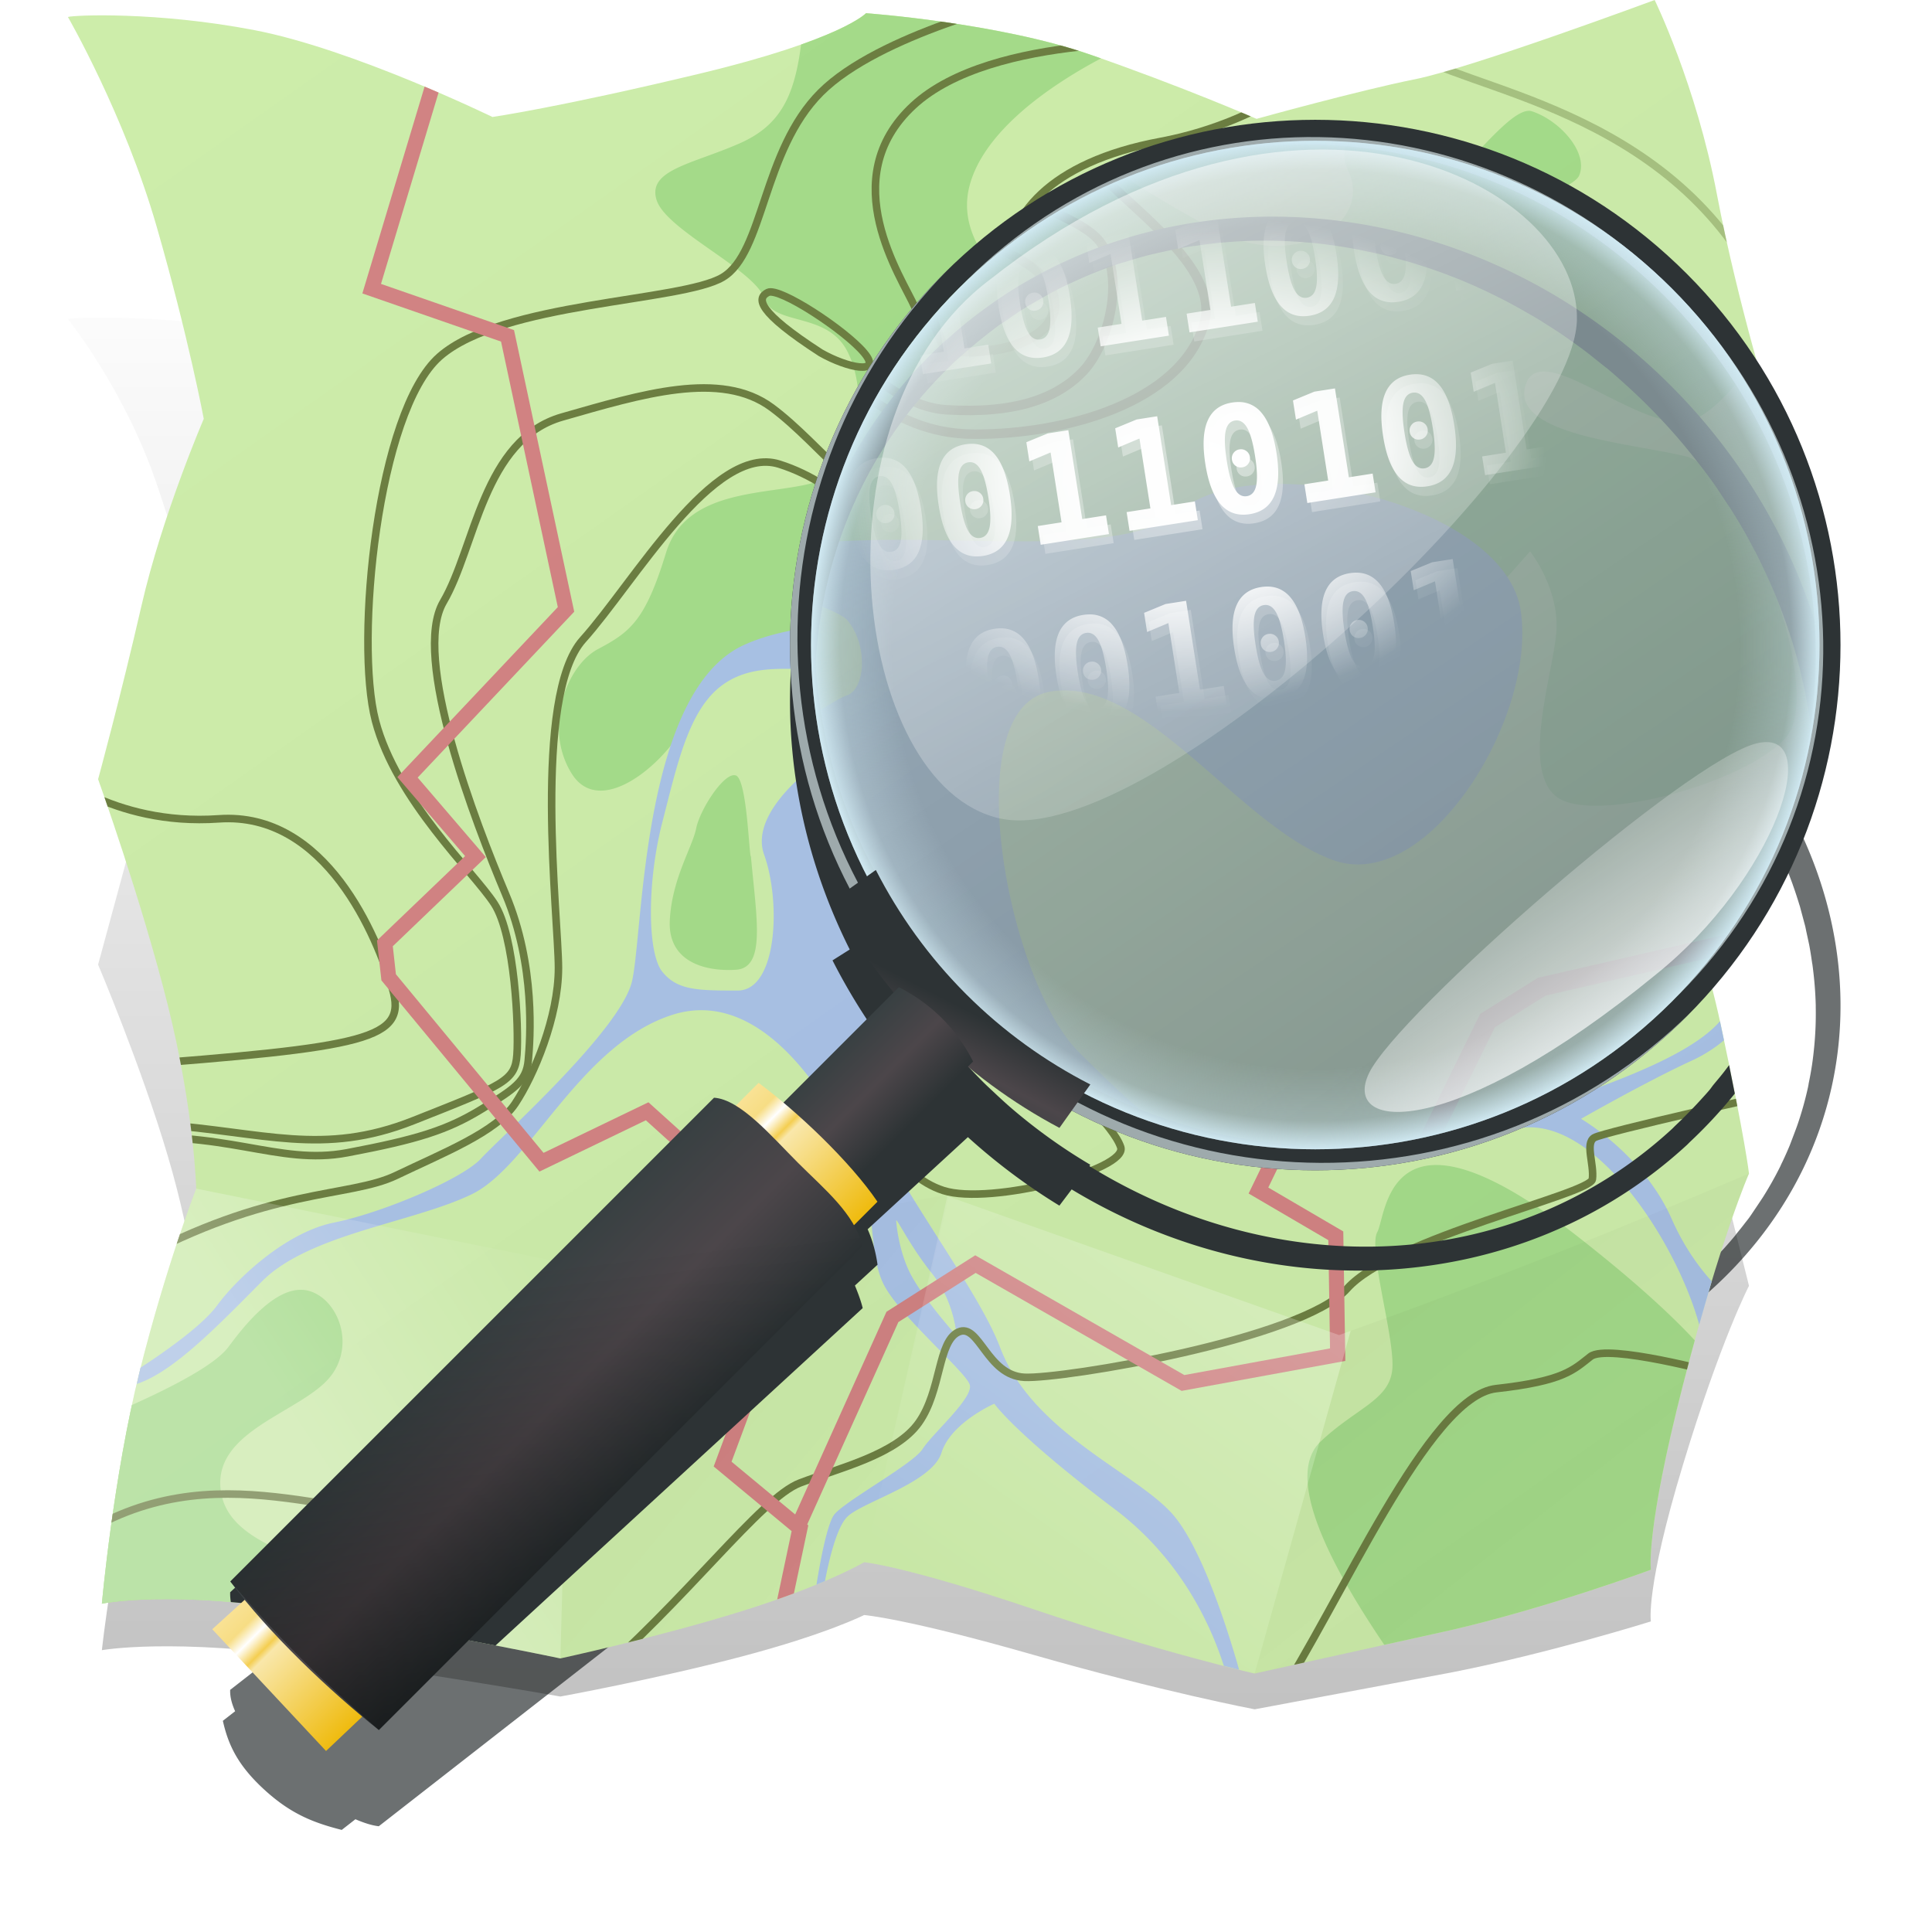
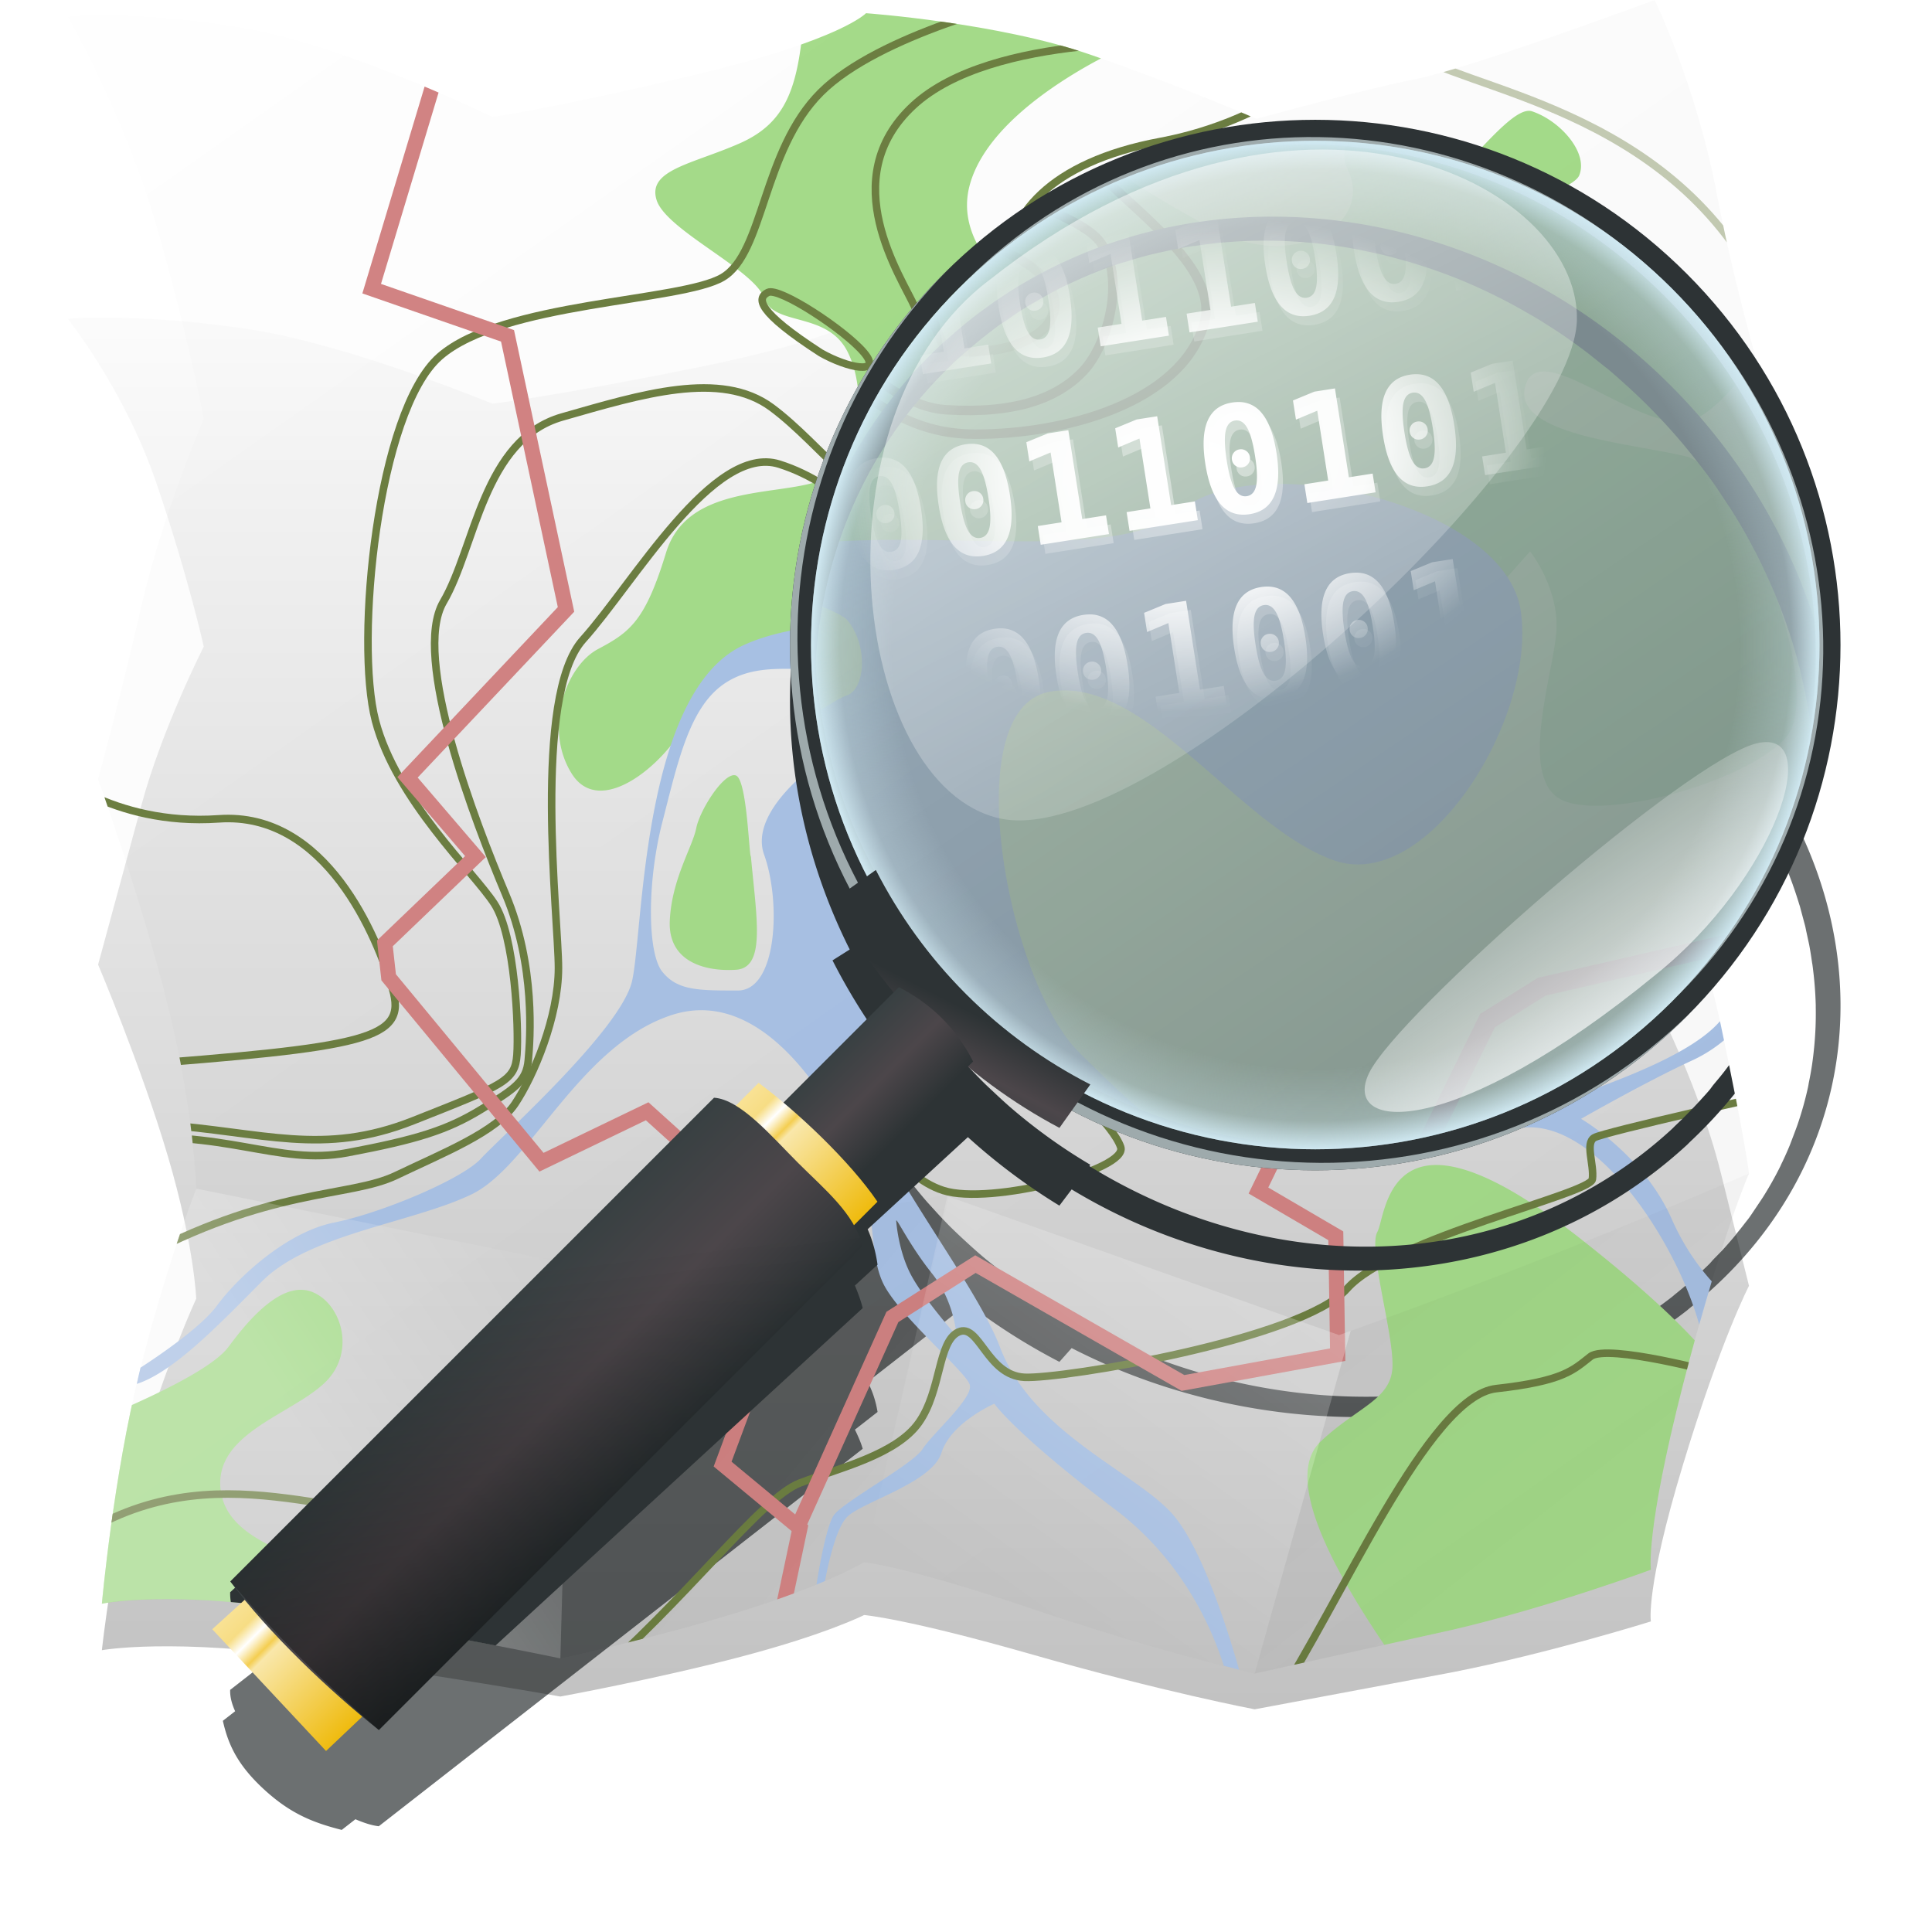
<svg xmlns="http://www.w3.org/2000/svg" xmlns:xlink="http://www.w3.org/1999/xlink" width="256" height="256">
  <style>.B{opacity:.387}.C{fill:#ceeeab}.D{fill-opacity:1}.E{stroke:none}.F{fill:none}.G{stroke-linejoin:round}.H{stroke-linecap:round}.I{stroke:#6d7f42}.J{opacity:.039}.K{fill:#2d3335}</style>
  <defs>
    <linearGradient xlink:href="#As" id="A">
      <stop offset="0" />
      <stop offset="1" stop-opacity="0" />
    </linearGradient>
    <linearGradient xlink:href="#C" id="B" x1="94.25" x2="9" y1="-94.672" y2="-179.969" />
    <linearGradient xlink:href="#As" id="C">
      <stop offset="0" />
      <stop offset="1" stop-opacity="0" />
    </linearGradient>
    <linearGradient xlink:href="#C" id="D" x1="50.75" x2="35.75" y1="-114.437" y2="-30.437" />
    <linearGradient xlink:href="#C" id="E" x1="77.625" x2="115.25" y1="-163.125" y2="-74.625" />
    <linearGradient xlink:href="#C" id="F" x1="56.5" x2="125.719" y1="-50.437" y2="7.063" />
    <linearGradient xlink:href="#C" id="G" x1="35" x2="180.75" y1="-163.297" y2="-146.797" />
    <linearGradient xlink:href="#C" id="H" x1="57" x2="179" y1="-141.109" y2="-41.609" />
    <linearGradient xlink:href="#C" id="I" x1="156" x2="208.25" y1="-26.5" y2="39.75" />
    <linearGradient xlink:href="#C" id="J" x1="142.75" x2="235" y1="-169.297" y2="-77.297" />
    <linearGradient xlink:href="#L" id="K" x1="214.25" x2="166.5" y1="-161.359" y2="-113.719" />
    <linearGradient xlink:href="#As" id="L">
      <stop offset="0" stop-color="#fff" />
      <stop offset="1" stop-color="#fff" stop-opacity="0" />
    </linearGradient>
    <linearGradient xlink:href="#L" id="M" x1="53.25" x2="57.656" y1="-126.5" y2="-62.469" />
    <linearGradient xlink:href="#L" id="N" x1="39.5" x2="75.719" y1="6.625" y2="-17.125" />
    <linearGradient xlink:href="#L" id="O" x1="102" x2="85.313" y1="-162.344" y2="-121.437" />
    <linearGradient xlink:href="#L" id="P" x1="117.75" x2="63.5" y1="-78.094" y2="-14.75" />
    <linearGradient xlink:href="#L" id="Q" x1="180.687" x2="133.937" y1="-125.125" y2="-60.75" />
    <linearGradient xlink:href="#L" id="R" x1="170.75" x2="130.219" y1="-23.5" y2="33.375" />
    <linearGradient xlink:href="#L" id="S" x1="213.5" x2="181.75" y1="-76" y2="-5.656" />
    <linearGradient xlink:href="#A" id="T" x1="210.172" x2="9" y1="62.064" y2="-223.253" />
    <linearGradient xlink:href="#As" id="X">
      <stop offset="0" stop-color="#2d3335" />
      <stop offset=".5" stop-color="#4c464a" />
      <stop offset="1" stop-color="#384042" />
    </linearGradient>
    <linearGradient xlink:href="#As" id="Y" x1="1.538" x2="17.286" y1="242.464" y2="258.212">
      <stop offset="0" stop-color="#f9e295" />
      <stop offset=".125" stop-color="#f7dd84" />
      <stop offset=".206" stop-color="#fff" />
      <stop offset=".301" stop-color="#f4ce51" />
      <stop offset=".341" stop-color="#f9e7aa" />
      <stop offset="1" stop-color="#efbb0e" />
    </linearGradient>
    <linearGradient xlink:href="#As" id="Z" x1="123" x2="133" y1="150.375" y2="150.375" gradientTransform="rotate(-135 332.786 -39.719) scale(2.784 -2.464)">
      <stop offset="0" stop-color="#2d3335" />
      <stop offset=".5" stop-color="#4c464a" />
      <stop offset="1" stop-color="#384042" />
    </linearGradient>
    <linearGradient xlink:href="#As" id="a" x1="67.484" x2="83.233" y1="176.517" y2="192.266">
      <stop offset="0" stop-color="#f9e295" />
      <stop offset=".125" stop-color="#f7dd84" />
      <stop offset=".206" stop-color="#fff" />
      <stop offset=".301" stop-color="#f4ce51" />
      <stop offset=".341" stop-color="#f9e7aa" />
      <stop offset="1" stop-color="#efbb0e" />
    </linearGradient>
    <linearGradient xlink:href="#X" id="b" x1="123" x2="133" y1="150.375" y2="150.375" gradientTransform="scale(-1.392 1.392) rotate(-45 -28.291 379.344)" />
    <linearGradient xlink:href="#X" id="c" x1="126.679" x2="120.65" y1="133.071" y2="144.759" />
    <linearGradient xlink:href="#A" id="e" x1="108.003" x2="133" y1="167.727" y2="150.375" gradientTransform="rotate(-135 332.786 -39.719) scale(2.784 -2.464)" />
    <linearGradient xlink:href="#As" id="h" x1="126.643" x2="179.961" y1="19.815" y2="127.196">
      <stop offset="0" stop-color="#fff" />
      <stop offset="1" stop-color="#fff" stop-opacity="0" />
    </linearGradient>
    <linearGradient xlink:href="#As" id="i" x1="126.643" x2="179.961" y1="29.815" y2="137.196" gradientTransform="matrix(-.503 .198 .197 -.433 276.156 123.417)">
      <stop offset="0" stop-color="#fff" />
      <stop offset="1" stop-color="#fff" stop-opacity="0" />
    </linearGradient>
    <linearGradient xlink:href="#As" id="n" x1="210.172" x2="9" y1="264.064" y2="-21.253">
      <stop offset="0" />
      <stop offset="1" stop-opacity="0" />
    </linearGradient>
    <linearGradient xlink:href="#p" id="o" x1="214.25" x2="166.5" y1="-161.359" y2="-113.719" />
    <linearGradient xlink:href="#As" id="p">
      <stop offset="0" stop-color="#fff" />
      <stop offset="1" stop-color="#fff" stop-opacity="0" />
    </linearGradient>
    <linearGradient xlink:href="#p" id="q" x1="53.25" x2="57.656" y1="-126.5" y2="-62.469" />
    <linearGradient xlink:href="#p" id="r" x1="39.5" x2="75.719" y1="6.625" y2="-17.125" />
    <linearGradient xlink:href="#p" id="s" x1="102" x2="85.313" y1="-162.344" y2="-121.437" />
    <linearGradient xlink:href="#p" id="t" x1="117.75" x2="63.5" y1="-78.094" y2="-14.75" />
    <linearGradient xlink:href="#p" id="u" x1="180.687" x2="133.937" y1="-125.125" y2="-60.75" />
    <linearGradient xlink:href="#p" id="v" x1="170.75" x2="130.219" y1="-23.5" y2="33.375" />
    <linearGradient xlink:href="#p" id="w" x1="213.5" x2="181.75" y1="-76" y2="-5.656" />
    <linearGradient xlink:href="#y" id="x" x1="94.25" x2="9" y1="-94.672" y2="-179.969" />
    <linearGradient xlink:href="#As" id="y">
      <stop offset="0" />
      <stop offset="1" stop-opacity="0" />
    </linearGradient>
    <linearGradient xlink:href="#y" id="z" x1="50.75" x2="35.75" y1="-114.437" y2="-30.437" />
    <linearGradient xlink:href="#y" id="AA" x1="77.625" x2="115.25" y1="-163.125" y2="-74.625" />
    <linearGradient xlink:href="#y" id="AB" x1="56.5" x2="125.719" y1="-50.437" y2="7.063" />
    <linearGradient xlink:href="#y" id="AC" x1="35" x2="180.75" y1="-163.297" y2="-146.797" />
    <linearGradient xlink:href="#y" id="AD" x1="57" x2="179" y1="-141.109" y2="-41.609" />
    <linearGradient xlink:href="#y" id="AE" x1="156" x2="208.25" y1="-26.5" y2="39.75" />
    <linearGradient xlink:href="#y" id="AF" x1="142.75" x2="235" y1="-169.297" y2="-77.297" />
    <linearGradient xlink:href="#As" id="AK" x1="122" x2="122" y1="245.448" y2="4.302">
      <stop offset="0" />
      <stop offset="1" stop-opacity="0" />
    </linearGradient>
    <linearGradient xlink:href="#As" id="AM" x1="210.172" x2="9" y1="258.122" y2="-10.925">
      <stop offset="0" />
      <stop offset="1" stop-opacity="0" />
    </linearGradient>
    <linearGradient id="As" gradientUnits="userSpaceOnUse" />
    <path id="AN" d="M174.281 35.875c-17.599 0-35.192 6.639-48.719 19.906-.167.163-.334.303-.5.469-22.056 22.056-26.209 55.251-12.469 81.5l-2.281 1.625a72.07 72.07 0 0 0 8.094 12.125l-13.312 13.344c-1.341-.586-2.789-1.033-4.562-1.375l-2.844 2.844c-1.109-.484-2.138-.816-3.062-.875L30.5 229.563c-.037 1.101.226 2.187.656 3.281l-.531.531-1.094 1.094c.715 3.738 2.01 6.823 5.469 10.281s6.42 4.63 10.281 5.469l1.094-1.094.719-.719c1.088.462 2.13.786 3.094.844l64.125-64.125c-.243-.975-.62-1.935-1.031-2.906l3-3c-.25-1.732-.677-3.198-1.312-4.594l13.281-13.281a72.07 72.07 0 0 0 12.125 8.094l1.625-2.281c26.249 13.74 59.444 9.587 81.5-12.469.166-.166.305-.333.469-.5 26.694-27.217 26.549-70.92-.469-97.937-13.59-13.59-31.407-20.375-49.219-20.375zm-.5 3.281h.313c.949.018 1.895.065 2.844.125a65.85 65.85 0 0 1 2.875.25l.281.031.281.031c.146.017.292.045.438.063.896.11 1.795.228 2.688.375.619.102 1.227.224 1.844.344l1.031.188a64.65 64.65 0 0 1 2.156.5l.938.219c.073.019.146.043.219.063.956.253 1.897.516 2.844.813.072.023.146.04.219.063a67.71 67.71 0 0 1 2.844.969c.053.019.103.043.156.063a66.88 66.88 0 0 1 2.844 1.125c.052.022.105.041.156.063.942.4 1.885.836 2.813 1.281.042.02.083.042.125.063.935.451 1.862.91 2.781 1.406.033.018.061.045.094.063a67.04 67.04 0 0 1 2.75 1.563c.032.019.062.043.094.063a68.23 68.23 0 0 1 2.688 1.719c.549.369 1.084.77 1.625 1.156l1.094.781c.019.014.044.017.063.031.878.655 1.74 1.36 2.594 2.063a70.63 70.63 0 0 1 5.063 4.594 70.62 70.62 0 0 1 4.563 5.031c.009.011.022.02.031.031a69.96 69.96 0 0 1 2.063 2.594c.283.379.539.773.813 1.156l1.094 1.563c.016.024.046.038.063.063.598.89 1.167 1.778 1.719 2.688.019.032.043.062.063.094a68.232 68.232 0 0 1 1.563 2.75c.018.033.045.061.063.094.498.921.954 1.844 1.406 2.781.02.042.042.083.063.125.446.93.88 1.868 1.281 2.813.022.051.041.105.063.156A67.98 67.98 0 0 1 236.5 84c.019.053.043.104.063.156.348.948.666 1.885.969 2.844.023.072.04.147.063.219.294.941.561 1.894.813 2.844.019.074.043.145.063.219.081.31.143.627.219.938l.5 2.156c.072.342.121.688.188 1.031l.344 1.844c.147.893.265 1.791.375 2.688.018.146.046.291.063.438l.031.281.031.281a66.08 66.08 0 0 1 .375 5.719c.002.104-.002.208 0 .313a66.408 66.408 0 0 1-.031 3.156 66.136 66.136 0 0 1-.156 2.781l-.031.375a65.147 65.147 0 0 1-.281 2.75 65.2 65.2 0 0 1-.437 2.875c-.014.082-.017.168-.031.25l-.062.375a65.214 65.214 0 0 1-.562 2.719l-.094.406a64.679 64.679 0 0 1-.687 2.656c-.164.587-.35 1.167-.531 1.75l-.531 1.688a63.25 63.25 0 0 1-.937 2.563l-.187.469c-.045.112-.08.231-.125.344a62.9 62.9 0 0 1-1.125 2.594 63.45 63.45 0 0 1-1.187 2.438c-.081.158-.168.311-.25.469l-1.29 2.371-.281.5c-.199.339-.419.664-.625 1-.362.591-.742 1.168-1.125 1.75-.005.007.005.024 0 .031a66.373 66.373 0 0 1-1.531 2.219c-.457.636-.954 1.251-1.437 1.875-.197.254-.361.529-.562.781l-.406.5c-.164.201-.334.395-.5.594a67.232 67.232 0 0 1-1.719 1.969 67.505 67.505 0 0 1-1.875 2c-.161.164-.306.337-.469.5-21.13 21.13-52.259 24.495-77.187 11.156l.125-.187a65.48 65.48 0 0 1-10.625-6.781c-.539-.423-1.065-.87-1.594-1.312l-1.531-1.312-.281-.25c-.822-.748-1.612-1.518-2.406-2.312s-1.565-1.585-2.313-2.406l-.25-.281a62.47 62.47 0 0 1-1.312-1.531l-1.312-1.594a65.412 65.412 0 0 1-6.781-10.625l-.187.125c-13.339-24.929-9.974-56.057 11.156-77.188.163-.163.336-.308.5-.469a68.23 68.23 0 0 1 2-1.875 67.232 67.232 0 0 1 1.969-1.719l.813-.687c.343-.277.715-.512 1.063-.781.624-.483 1.239-.98 1.875-1.437a65.36 65.36 0 0 1 2.25-1.531l1.75-1.125 1.344-.812c.681-.395 1.371-.757 2.063-1.125l.531-.281a62.493 62.493 0 0 1 2.844-1.406 62.89 62.89 0 0 1 2.594-1.125c.153-.062.316-.096.469-.156a63.729 63.729 0 0 1 2.906-1.094c.56-.191 1.123-.356 1.688-.531l1.75-.531c.881-.246 1.768-.48 2.656-.687.071-.017.148-.015.219-.031l1.25-.281 2.031-.406c.082-.014.168-.017.25-.031a63.709 63.709 0 0 1 2.875-.437 64.69 64.69 0 0 1 5.906-.469 65.09 65.09 0 0 1 3.156-.031z" />
    <path id="AO" d="m110.75 5.5-4.25 7c-.75 9-2.25 13.75-8.5 16.5s-12.25 3.5-11 7.5 13 9.25 14.25 13 8.25 1.75 11 7 2 15.25-3.75 17.25-17.5.5-20.25 9.5-4.75 10.5-9 12.75-7.25 10.5-3.5 16.5 12.25-1.25 15-6.5S98 97.25 98 97.25h23.75l59-1.75 3.25-3.75s3.25 4 2.75 8.75-3.75 14.75.25 17.25 19.5-2 24-7-4.75-28.25-10.5-29.5-18.5-1.75-17-7 11.75 4.5 17.25 3.25 16.75-21 12-25.25-24.25-5.25-25.75-8 21-8 22.25-11-2.5-7.25-6.25-8.5S189 41 182 40.5s-20 5.75-17.25 11.5-6 11-14.5 6.5-24.75-13-21.75-24S150 15.75 150 15.75L110.75 5.5zM97.188 112.719c-1.595.146-4.469 4.688-4.937 7.031-.5 2.5-3.25 6.75-3.5 12.25s4.75 6.75 8.75 6.5 2.75-6.75 2-15c-.25 0-.5-10.25-2-10.75a.788.788 0 0 0-.312-.031zm92.719 51.656c-6.335.295-6.625 7.469-7.406 8.875-1.25 2.25 2.25 13.75 2 18s-4.75 5.25-9.5 9.75.5 16 11.25 31l44.75 1.25-1-35s4.75-4.25-20.75-24.25c-9.562-7.5-15.542-9.802-19.344-9.625zM39.938 180.906c-4.029-.103-8.281 5.719-9.687 7.594-1.5 2-6.25 5-17 9.5l-14.5 34.25 53 4.25s1.75-11-4.25-15.75S30.25 215 29.25 207.5s9.25-10 13.75-14.25S45 182 40.75 181a4.07 4.07 0 0 0-.812-.094z" />
    <path id="AP" d="M122.75 62.25c6.25.5 12.25-2.25 10.75-6.5s-12.5-7.25-13.25-3 2 10.5 2.5 9.5z" />
    <path id="AQ" d="M108.75 46.75c-8.5-5.5-8.5-7.25-7-8s10.25 5 12.75 8-2.25 2-5.75 0z" />
    <path id="AR" d="M15.75 151.25c33-2.5 38.25-3.5 36.25-10.25s-8.75-23.5-23-22.5-22.75-6.75-22.75-6.75" />
    <path id="AS" d="M17.5 177.25c18.25-10 28.75-8.5 35-11.5s13.25-5.75 15.75-9.5 5.75-11.5 5.75-18-3.5-36 3.25-43.5 17.25-26 26-23.25 12.25 9.75 22 9.5S147 77 149.5 68.75s-15.75-16-16-23 5.5-14.25 20.25-17 23.5-11.5 23.5-11.5" />
    <path id="AT" d="M14.5 161c15.25-1.5 22.25 3.5 31.5 1.75s13.25-3 17.75-5.75 6-3.75 6.25-6.5 1-12.5-3-22S54.5 97 58.75 89.75 64 68.25 74.5 65.25 95.5 59 102.25 64s12.75 14.25 20 14.5S134 77 136.75 74s4.5-10.25 1.75-13.75-15.5-5.5-17.25-9.5-10.75-17-.25-26.75 36.25-8.25 36.25-8.25" />
    <path id="AU" d="M21.25 159c13.75 1 21.5 4.25 33.5-.5s13.5-5.25 13.75-8.75-.25-15.75-3-20-13-13.75-15.75-24.25.25-41 8.5-48.25 32-7.25 37.5-10.5 5.25-16.75 13-24.5 27-12.25 27-12.25" />
    <path id="AV" d="M9.75 214c19-12.5 36-1.25 49-4s38.25-37.25 46-37 5.5-11.75 8.5-13.25 5.5 6 11.75 8 24.5-2.75 23.5-5.75-7-7.75-5.5-8.5 8.5 5 12.75 3.5 43.75-1 48.5-13.5 21.5-13.5 21.5-13.5" />
    <path id="AW" d="M77.5 233.5c13.5-11.5 23.25-25 28.5-27s12.75-3.75 15.75-8 2.5-10.75 5.25-12 3.75 5.75 8.75 6 36.75-5 42.75-11.75 32.25-12.5 32.5-14.5-1-4.75.25-5.5 24.75-6 24.75-6" />
    <path id="AX" d="M168.75 236c9-13.75 20.5-41 29.5-42s10.25-2.5 12.5-4.25 17 2.25 17 2.25" />
    <path id="AY" d="m57.75 20-8.5 28.25 18 6.25L75 90.75 54 113l9 10.5L51 135l.5 4.5L71.75 164l14-6.75 20.5 18.5L95.75 204l10.25 8.5-2.75 13" />
    <path id="AZ" d="m105.75 212.25 12.5-27.75 11-7 27.5 15.75 20.5-3.75-.25-15.75-10.25-6 12.75-26.25 5.75-3.75 38.75-10" />
    <path id="Ac" d="M26-24.5S22-14.25 18.5-.25s-5 30.75-5 30.75.147-.045.438-.094c2.034-.338 11.219-1.5 28.063 1.344 19.25 3.25 32.25 6 32.25 6l1.469-52.5-.75.125L26-24.5z" />
    <path id="Ag" d="M125.531-23.5 114.5 25s5.5.5 22.5 6.25l6.125 2.031L148.75 35c10.617 3.199 17.5 4.75 17.5 4.75l12.719-45.406-1.531.563L125.531-23.5z" />
    <path id="Al" d="M125.188-23.625 75.719-14.75l-1.469 52.5S87 35 98.25 31.5 114.5 25 114.5 25l11.219-48.437-.531-.187z" />
    <path id="Ao" d="M231.75-26.5c-17.4 7.457-34.942 14.484-52.781 20.844L166.25 39.75l26-5.75c13-3 26.5-8 26.5-8S218 21 223 1.5s8.75-28 8.75-28z" />
    <path id="Aq" d="M9 12.25s7.5 13 11.75 27.75S27 65.5 27 65.5s-5.5 12.75-8.25 24.75-5.75 23-5.75 23 5.75 16 9.25 30S26 167.5 26 167.5s-4 10.25-7.5 24.25-5 30.75-5 30.75 9.25-2 28.5 1.25 32.25 6 32.25 6 12.75-2.75 24-6.25 16.25-6.5 16.25-6.5 5.5.5 22.5 6.25 29.25 8.5 29.25 8.5l26-5.75c13-3 26.5-8 26.5-8s-.75-5 4.25-24.5 8.75-28 8.75-28-.5-4.5-3.75-19.75S218 116 218 116s1.75-10.5 6.75-23.75L235 65.5s-4.75-15.25-7.5-29.75S219.25 10 219.25 10 195 19 187.5 20.5s-21 5.25-21 5.25-9.75-4.25-22-8.5-29.75-5.5-29.75-5.5-3.25 3.5-22 8-27.5 5.75-27.5 5.75-18.5-9-31.5-11.5-24-2-24.75-1.75z" />
    <path id="Ar" d="M127.033 132.717c26.093 26.093 68.397 26.093 94.49 0s26.093-68.397 0-94.49-68.397-26.093-94.49 0-26.093 68.397 0 94.49z" />
    <clipPath id="U">
      <path d="M9 12.25s7.5 13 11.75 27.75S27 65.5 27 65.5s-5.5 12.75-8.25 24.75-5.75 23-5.75 23 5.75 16 9.25 30S26 167.5 26 167.5s-4 10.25-7.5 24.25-5 30.75-5 30.75 9.25-2 28.5 1.25 32.25 6 32.25 6 12.75-2.75 24-6.25 16.25-6.5 16.25-6.5 5.5.5 22.5 6.25 29.25 8.5 29.25 8.5l26-5.75c13-3 26.5-8 26.5-8s-.75-5 4.25-24.5 8.75-28 8.75-28-.5-4.5-3.75-19.75S218 116 218 116s1.75-10.5 6.75-23.75L235 65.5s-4.75-15.25-7.5-29.75S219.25 10 219.25 10 195 19 187.5 20.5s-21 5.25-21 5.25-9.75-4.25-22-8.5-29.75-5.5-29.75-5.5-3.25 3.5-22 8-27.5 5.75-27.5 5.75-18.5-9-31.5-11.5-24-2-24.75-1.75z" class="C D E" />
    </clipPath>
    <clipPath id="V">
      <path d="M9 12.25s7.5 13 11.75 27.75S27 65.5 27 65.5s-5.5 12.75-8.25 24.75-5.75 23-5.75 23 5.75 16 9.25 30S26 167.5 26 167.5s-4 10.25-7.5 24.25-5 30.75-5 30.75 9.25-2 28.5 1.25 32.25 6 32.25 6 12.75-2.75 24-6.25 16.25-6.5 16.25-6.5 5.5.5 22.5 6.25 29.25 8.5 29.25 8.5l26-5.75c13-3 26.5-8 26.5-8s-.75-5 4.25-24.5 8.75-28 8.75-28-.5-4.5-3.75-19.75S218 116 218 116s1.75-10.5 6.75-23.75L235 65.5s-4.75-15.25-7.5-29.75S219.25 10 219.25 10 195 19 187.5 20.5s-21 5.25-21 5.25-9.75-4.25-22-8.5-29.75-5.5-29.75-5.5-3.25 3.5-22 8-27.5 5.75-27.5 5.75-18.5-9-31.5-11.5-24-2-24.75-1.75z" class="C D E" />
    </clipPath>
    <clipPath id="W">
      <path d="M9 12.25s7.5 13 11.75 27.75S27 65.5 27 65.5s-5.5 12.75-8.25 24.75-5.75 23-5.75 23 5.75 16 9.25 30S26 167.5 26 167.5s-4 10.25-7.5 24.25-5 30.75-5 30.75 9.25-2 28.5 1.25 32.25 6 32.25 6 12.75-2.75 24-6.25 16.25-6.5 16.25-6.5 5.5.5 22.5 6.25 29.25 8.5 29.25 8.5l26-5.75c13-3 26.5-8 26.5-8s-.75-5 4.25-24.5 8.75-28 8.75-28-.5-4.5-3.75-19.75S218 116 218 116s1.75-10.5 6.75-23.75L235 65.5s-4.75-15.25-7.5-29.75S219.25 10 219.25 10 195 19 187.5 20.5s-21 5.25-21 5.25-9.75-4.25-22-8.5-29.75-5.5-29.75-5.5-3.25 3.5-22 8-27.5 5.75-27.5 5.75-18.5-9-31.5-11.5-24-2-24.75-1.75z" class="C D E" />
    </clipPath>
    <clipPath id="k">
      <path d="M9 12.25s7.5 13 11.75 27.75S27 65.5 27 65.5s-5.5 12.75-8.25 24.75-5.75 23-5.75 23 5.75 16 9.25 30S26 167.5 26 167.5s-4 10.25-7.5 24.25-5 30.75-5 30.75 9.25-2 28.5 1.25 32.25 6 32.25 6 12.75-2.75 24-6.25 16.25-6.5 16.25-6.5 5.5.5 22.5 6.25 29.25 8.5 29.25 8.5l26-5.75c13-3 26.5-8 26.5-8s-.75-5 4.25-24.5 8.75-28 8.75-28-.5-4.5-3.75-19.75S218 116 218 116s1.75-10.5 6.75-23.75L235 65.5s-4.75-15.25-7.5-29.75S219.25 10 219.25 10 195 19 187.5 20.5s-21 5.25-21 5.25-9.75-4.25-22-8.5-29.75-5.5-29.75-5.5-3.25 3.5-22 8-27.5 5.75-27.5 5.75-18.5-9-31.5-11.5-24-2-24.75-1.75z" class="C D E" />
    </clipPath>
    <clipPath id="l">
      <path d="M9 12.25s7.5 13 11.75 27.75S27 65.5 27 65.5s-5.5 12.75-8.25 24.75-5.75 23-5.75 23 5.75 16 9.25 30S26 167.5 26 167.5s-4 10.25-7.5 24.25-5 30.75-5 30.75 9.25-2 28.5 1.25 32.25 6 32.25 6 12.75-2.75 24-6.25 16.25-6.5 16.25-6.5 5.5.5 22.5 6.25 29.25 8.5 29.25 8.5l26-5.75c13-3 26.5-8 26.5-8s-.75-5 4.25-24.5 8.75-28 8.75-28-.5-4.5-3.75-19.75S218 116 218 116s1.75-10.5 6.75-23.75L235 65.5s-4.75-15.25-7.5-29.75S219.25 10 219.25 10 195 19 187.5 20.5s-21 5.25-21 5.25-9.75-4.25-22-8.5-29.75-5.5-29.75-5.5-3.25 3.5-22 8-27.5 5.75-27.5 5.75-18.5-9-31.5-11.5-24-2-24.75-1.75z" class="C D E" />
    </clipPath>
    <clipPath id="m">
      <path d="M9 12.25s7.5 13 11.75 27.75S27 65.5 27 65.5s-5.5 12.75-8.25 24.75-5.75 23-5.75 23 5.75 16 9.25 30S26 167.5 26 167.5s-4 10.25-7.5 24.25-5 30.75-5 30.75 9.25-2 28.5 1.25 32.25 6 32.25 6 12.75-2.75 24-6.25 16.25-6.5 16.25-6.5 5.5.5 22.5 6.25 29.25 8.5 29.25 8.5l26-5.75c13-3 26.5-8 26.5-8s-.75-5 4.25-24.5 8.75-28 8.75-28-.5-4.5-3.75-19.75S218 116 218 116s1.75-10.5 6.75-23.75L235 65.5s-4.75-15.25-7.5-29.75S219.25 10 219.25 10 195 19 187.5 20.5s-21 5.25-21 5.25-9.75-4.25-22-8.5-29.75-5.5-29.75-5.5-3.25 3.5-22 8-27.5 5.75-27.5 5.75-18.5-9-31.5-11.5-24-2-24.75-1.75z" class="C D E" />
    </clipPath>
    <clipPath id="AG">
      <path fill="url(#AH)" d="M123.623 141.062c20.832 20.243 54.607 19.289 75.439-2.132s20.832-55.196 0-75.439-54.607-19.289-75.439 2.132-20.832 55.196 0 75.439z" class="D E" />
    </clipPath>
    <clipPath id="AL">
      <path fill="url(#AM)" d="M9 22.578s7.5 12.393 11.75 26.8S27 74.373 27 74.373s-5.5 13.195-8.25 25.417S13 123.255 13 123.255s5.75 15.535 9.25 29.252S26 176.453 26 176.453s-4 10.574-7.5 24.857-5 31.154-5 31.154 9.25-2.748 28.5-1.055 32.25 3.392 32.25 3.392 12.75-3.781 24-8.191 16.25-7.814 16.25-7.814 5.5.055 22.5 4.43 29.25 6.134 29.25 6.134l26-7.853c13-4.051 26.5-10.143 26.5-10.143s-.75-4.939 4.25-24.844 8.75-28.708 8.75-28.708-.514-4.455-3.75-19.447c-1.75-8.108-2.25-4.068-2.25-4.068s16.264-26.155 16.5-40.334C242.5 78.943 235 57.55 235 57.55s-4.75-14.866-7.5-29.143-8.25-25.083-8.25-25.083S195 14.285 187.5 16.392s-21 6.948-21 6.948-9.75-3.461-22-6.721-29.75-3.094-29.75-3.094-3.25 3.763-22 9.779-27.5 7.974-27.5 7.974-18.5-7.504-31.5-8.952-24-.059-24.75.252z" class="D E J" />
    </clipPath>
    <radialGradient xlink:href="#As" id="d" cx="128" cy="86" r="47" fx="128" fy="86" gradientTransform="scale(1.422 -1.422) rotate(-45 -51.091 19.464)">
      <stop offset="0" stop-color="#d0e9f2" stop-opacity="0" />
      <stop offset=".839" stop-color="#d0e9f2" stop-opacity="0" />
      <stop offset=".943" stop-color="#d0e9f2" stop-opacity=".282" />
      <stop offset="1" stop-color="#d0e9f2" />
    </radialGradient>
    <radialGradient xlink:href="#As" id="f" cx="159.613" cy="72.588" r="38.417" fx="159.613" fy="72.588" gradientTransform="matrix(1.212 0 0 .839 -46.348 24.528)">
      <stop offset="0" stop-color="#fff" />
      <stop offset=".5" stop-color="#fff" stop-opacity=".931" />
      <stop offset="1" stop-color="#fff" stop-opacity="0" />
    </radialGradient>
    <radialGradient xlink:href="#As" id="g" cx="159.613" cy="72.588" r="38.417" fx="159.613" fy="72.588" gradientTransform="matrix(1.212 0 0 .839 -45.92 25.814)">
      <stop offset="0" stop-color="#fff" />
      <stop offset="1" stop-color="#fff" stop-opacity="0" />
    </radialGradient>
    <radialGradient xlink:href="#As" id="AH" cx="128" cy="86" r="47" fx="128" fy="86" gradientTransform="matrix(.803 .78 .803 -.825 -10.402 73.423)">
      <stop offset="0" stop-color="#d0e9f2" stop-opacity="0" />
      <stop offset=".839" stop-color="#d0e9f2" stop-opacity="0" />
      <stop offset=".943" stop-color="#d0e9f2" stop-opacity=".282" />
      <stop offset="1" stop-color="#d0e9f2" />
    </radialGradient>
    <filter id="j" width="1.096" height="1.096" x="-.048" y="-.048">
      <feGaussianBlur stdDeviation="4.287" />
    </filter>
    <filter id="AI" width="1.141" height="1.141" x="-.071" y="-.071">
      <feGaussianBlur stdDeviation="6.311" />
    </filter>
    <filter id="AJ" width="1.095" height="1.097" x="-.047" y="-.049">
      <feGaussianBlur stdDeviation="4.458" />
    </filter>
  </defs>
  <g transform="translate(0 -10)">
    <use xlink:href="#AN" class="K" filter="url(#AI)" opacity=".7" transform="matrix(1 .069 0 .849 0 36.913)" />
    <path fill="url(#AK)" d="M9 17.25s7.5 11 11.75 25.75S27 68.5 27 68.5s-5.5 12.75-8.25 24.75l-5.75 25s5.75 16 9.25 30S26 170.5 26 170.5s-4 10.25-7.5 24.25-5 30.75-5 30.75 9.25-2 28.5 1.25 32.25 6 32.25 6 12.75-2.75 24-6.25 16.25-6.5 16.25-6.5 5.5.5 22.5 6.25 29.25 8.5 29.25 8.5l26-5.75c13-3 26.5-8 26.5-8s-.75-5 4.25-24.5 8.75-28 8.75-28L228 150.75C224.75 135.5 218 121 218 121s1.75-12.5 6.75-25.75L235 68.5s-4.75-15.25-7.5-29.75S219.25 15 219.25 15 195 24 187.5 25.5s-21 5.25-21 5.25-9.75-4.25-22-8.5-29.75-5.5-29.75-5.5-3.25 3.5-22 8-27.5 5.75-27.5 5.75-18.5-9-31.5-11.5-24-2-24.75-1.75z" filter="url(#AJ)" opacity=".5" transform="matrix(1 0 0 .847 0 37.66)" />
  </g>
-   <path d="M9 2.25s7.5 13 11.75 27.75S27 55.5 27 55.5s-5.5 12.75-8.25 24.75-5.75 23-5.75 23 5.75 16 9.25 30S26 157.5 26 157.5s-4 10.25-7.5 24.25-5 30.75-5 30.75 9.25-2 28.5 1.25 32.25 6 32.25 6 12.75-2.75 24-6.25 16.25-6.5 16.25-6.5 5.5.5 22.5 6.25 29.25 8.5 29.25 8.5l26-5.75c13-3 26.5-8 26.5-8s-.75-5 4.25-24.5 8.75-28 8.75-28-.5-4.5-3.75-19.75S218 106 218 106s1.75-10.5 6.75-23.75L235 55.5s-4.75-15.25-7.5-29.75S219.25 0 219.25 0 195 9 187.5 10.5s-21 5.25-21 5.25-9.75-4.25-22-8.5-29.75-5.5-29.75-5.5-3.25 3.5-22 8-27.5 5.75-27.5 5.75-18.5-9-31.5-11.5S9.75 2 9 2.25z" class="C" />
  <g clip-path="url(#W)" transform="translate(0 -10)">
    <use xlink:href="#AO" fill="#a6dd8b" />
  </g>
  <path fill="#aac3e7" d="M158.531 75.344c-4.76-.014-9.031.969-11.531 3.156-8 7-35 .75-48.5 7s-13.25 38-14.75 44.5-17.5 20.75-20 23.5-13.25 7.25-19.5 8.5-12.75 7.25-15.5 11c-2.021 2.756-7.406 6.45-10.125 8.219-.046.181-.079.349-.125.531-.134.535-.247 1.083-.375 1.625 4.98-1.605 11.18-8.18 16.625-13.625 6.25-6.25 20-7.75 27.75-11.5S76.75 138.5 89 134.5s21.25 11.75 24.25 18.5 1.75 12.75 3.75 17 11 11.75 11.5 13.5-5 6.5-6.25 8.5-10.5 7-11.75 8.75c-.966 1.352-1.923 6.773-2.312 9.219l1.125-.469c.484-2.529 1.515-7.078 2.938-8.5 2-2 11.25-4.5 12.5-8.5s7-6.5 7-6.5 2.75 4 16 14c8.833 6.667 12.758 15.534 14.406 20.719l2.031.531c-1.221-4.319-4.836-16.239-8.937-20.75-5-5.5-18.5-10.75-22.75-22S108 144.25 115 138.25s16.5-4 28.5 7.5 46.25 5.75 57.75 3.75c9.955-1.731 20.834 14.883 23.906 26.031l1.656-5.75c-1.738-1.926-3.697-4.62-5.312-8.281-3.75-8.5-12-13.25-12-13.25s8.75-5 14.75-7.75a18.948 18.948 0 0 0 4.188-2.656L228 135.75l-.094-.437c-4.766 5.562-19.232 9.615-21.656 10.938-2.75 1.5-18.25 3-35.75 4.5s-26.75-7.5-34.25-14.75-13-36-3-38 20 13.75 30 17 21.5-15.75 19.75-27c-1.203-7.734-13.997-12.625-24.469-12.656zm-53.344 13.281c1.275.001 5.859 1.594 6.563 2.375 2.25 2.5 2 7.25 0 8s-12.75 8-10.5 14.25 1.75 18-3.5 18-8 0-10-2.5-2-12 0-19.75 3.5-15 8-18.25c3.094-2.234 6.632-2.128 9.438-2.125zm13.594 73.094c.203.014 1.906 3.516 4.719 7.031 3 3.75 3.25 8.25 3.25 8.25s-4.25-4.75-6-8-2-7.25-2-7.25c0-.031.018-.032.031-.031z" />
  <g class="F G I">
    <use xlink:href="#AP" class="B" />
    <use xlink:href="#AQ" class="B" />
  </g>
  <g class="F">
    <g class="I" clip-path="url(#U)" transform="translate(0 -10)">
      <use xlink:href="#AR" class="B G H" />
      <use xlink:href="#AS" class="B" />
      <g class="G H">
        <use xlink:href="#AT" class="B" />
        <use xlink:href="#AU" class="B" />
        <path d="M190 18.5c11.75 5 39 9.75 47.25 40.25" class="B" />
        <use xlink:href="#AV" class="B" />
        <use xlink:href="#AW" class="B" />
        <use xlink:href="#AX" class="B" />
      </g>
    </g>
    <g stroke="#d38484" stroke-width="2" class="H" clip-path="url(#V)" transform="translate(0 -10)">
      <use xlink:href="#AY" />
      <use xlink:href="#AZ" />
    </g>
  </g>
  <path fill="url(#T)" d="M9-189.75s7.5 13 11.75 27.75S27-136.5 27-136.5s-5.5 12.75-8.25 24.75-5.75 23-5.75 23 5.75 16 9.25 30S26-34.5 26-34.5s-4 10.25-7.5 24.25-5 30.75-5 30.75 9.25-2 28.5 1.25 32.25 6 32.25 6S87 25 98.25 21.5 114.5 15 114.5 15s5.5.5 22.5 6.25 29.25 8.5 29.25 8.5l26-5.75c13-3 26.5-8 26.5-8S218 11 223-8.5s8.75-28 8.75-28-.5-4.5-3.75-19.75S218-86 218-86s1.75-10.5 6.75-23.75L235-136.5s-4.75-15.25-7.5-29.75-8.25-25.75-8.25-25.75-24.25 9-31.75 10.5-21 5.25-21 5.25-9.75-4.25-22-8.5-29.75-5.5-29.75-5.5-3.25 3.5-22 8-27.5 5.75-27.5 5.75-18.5-9-31.5-11.5-24-2-24.75-1.75z" class="J" transform="translate(0 192)" />
  <g opacity=".27" transform="translate(0 182)">
    <use xlink:href="#Aa" fill="url(#K)" />
    <use xlink:href="#Ab" fill="url(#M)" />
    <use xlink:href="#Ac" fill="url(#N)" />
    <use xlink:href="#Ad" fill="url(#O)" />
    <use xlink:href="#Ae" fill="url(#P)" />
    <use xlink:href="#Af" fill="url(#Q)" />
    <use xlink:href="#Ag" fill="url(#R)" />
    <use xlink:href="#Ah" fill="url(#S)" />
  </g>
  <g opacity=".043" transform="translate(0 182)">
    <use xlink:href="#Ai" fill="url(#B)" />
    <use xlink:href="#Aj" fill="url(#D)" />
    <use xlink:href="#Ak" fill="url(#E)" />
    <use xlink:href="#Al" fill="url(#F)" />
    <use xlink:href="#Am" fill="url(#G)" />
    <use xlink:href="#An" fill="url(#H)" />
    <use xlink:href="#Ao" fill="url(#I)" />
    <use xlink:href="#Ap" fill="url(#J)" />
  </g>
  <g clip-path="url(#AG)" transform="matrix(1.253 .035 0 1.253 -27.81 -48.344)">
    <use xlink:href="#Aq" class="C" />
    <g clip-path="url(#k)">
      <use xlink:href="#AO" fill="#a6dd8b" />
    </g>
    <path fill="#aac3e7" d="M158.531 85.344c-4.76-.014-9.031.969-11.531 3.156-8 7-35 .75-48.5 7s-13.25 38-14.75 44.5-17.5 20.75-20 23.5-13.25 7.25-19.5 8.5-12.75 7.25-15.5 11c-2.021 2.756-7.406 6.45-10.125 8.219-.046.181-.079.349-.125.531-.134.535-.247 1.083-.375 1.625 4.98-1.605 11.18-8.18 16.625-13.625 6.25-6.25 20-7.75 27.75-11.5S76.75 148.5 89 144.5s21.25 11.75 24.25 18.5 1.75 12.75 3.75 17 11 11.75 11.5 13.5-5 6.5-6.25 8.5-10.5 7-11.75 8.75c-.966 1.352-1.923 6.773-2.312 9.219l1.125-.469c.484-2.529 1.515-7.078 2.938-8.5 2-2 11.25-4.5 12.5-8.5s7-6.5 7-6.5 2.75 4 16 14c8.833 6.667 12.758 15.534 14.406 20.719l2.031.531c-1.221-4.319-4.836-16.239-8.937-20.75-5-5.5-18.5-10.75-22.75-22S108 154.25 115 148.25s16.5-4 28.5 7.5 46.25 5.75 57.75 3.75c9.955-1.731 20.834 14.883 23.906 26.031l1.656-5.75c-1.738-1.926-3.697-4.62-5.312-8.281-3.75-8.5-12-13.25-12-13.25s8.75-5 14.75-7.75a18.948 18.948 0 0 0 4.188-2.656L228 145.75l-.094-.437c-4.766 5.562-19.232 9.615-21.656 10.938-2.75 1.5-18.25 3-35.75 4.5s-26.75-7.5-34.25-14.75-13-36-3-38 20 13.75 30 17 21.5-15.75 19.75-27c-1.203-7.734-13.997-12.625-24.469-12.656zm-53.344 13.281c1.275.001 5.859 1.594 6.563 2.375 2.25 2.5 2 7.25 0 8s-12.75 8-10.5 14.25 1.75 18-3.5 18-8 0-10-2.5-2-12 0-19.75 3.5-15 8-18.25c3.094-2.234 6.632-2.128 9.438-2.125zm13.594 73.094c.203.014 1.906 3.516 4.719 7.031 3 3.75 3.25 8.25 3.25 8.25s-4.25-4.75-6-8-2-7.25-2-7.25c0-.031.018-.032.031-.031z" />
    <g class="F G I">
      <path d="M122.75 72.25c6.25.5 12.25-2.25 10.75-6.5s-12.5-7.25-13.25-3 2 10.5 2.5 9.5zm-14-15.5c-8.5-5.5-8.5-7.25-7-8s10.25 5 12.75 8-2.25 2-5.75 0z" class="B" />
    </g>
    <g class="F I" clip-path="url(#l)">
      <use xlink:href="#AR" class="B G H" />
      <use xlink:href="#AS" class="B" />
      <g class="G H">
        <use xlink:href="#AT" class="B" />
        <use xlink:href="#AU" class="B" />
        <path d="M190 18.5c11.75 5 39 9.75 47.25 40.25" class="B" />
        <use xlink:href="#AV" class="B" />
        <use xlink:href="#AW" class="B" />
        <use xlink:href="#AX" class="B" />
      </g>
    </g>
    <g stroke="#d38484" stroke-width="2" class="F H" clip-path="url(#m)">
      <use xlink:href="#AY" />
      <use xlink:href="#AZ" />
    </g>
    <use xlink:href="#Aq" fill="url(#n)" class="J" />
    <g opacity=".27" transform="translate(0 192)">
      <use xlink:href="#Aa" fill="url(#o)" />
      <use xlink:href="#Ab" fill="url(#q)" />
      <use xlink:href="#Ac" fill="url(#r)" />
      <use xlink:href="#Ad" fill="url(#s)" />
      <use xlink:href="#Ae" fill="url(#t)" />
      <use xlink:href="#Af" fill="url(#u)" />
      <use xlink:href="#Ag" fill="url(#v)" />
      <use xlink:href="#Ah" fill="url(#w)" />
    </g>
    <g opacity=".043" transform="translate(0 192)">
      <use xlink:href="#Ai" fill="url(#x)" />
      <use xlink:href="#Aj" fill="url(#z)" />
      <use xlink:href="#Ak" fill="url(#AA)" />
      <use xlink:href="#Al" fill="url(#AB)" />
      <use xlink:href="#Am" fill="url(#AC)" />
      <use xlink:href="#An" fill="url(#AD)" />
      <use xlink:href="#Ao" fill="url(#AE)" />
      <use xlink:href="#Ap" fill="url(#AF)" />
    </g>
  </g>
  <use xlink:href="#AN" class="K" clip-path="url(#AL)" filter="url(#j)" transform="matrix(1 .081 0 1 0 -21.056)" />
  <path fill="url(#Y)" d="m48.01 227.457-4.808 4.558-15.079-16.133 4.49-4.073c6.829 6.534 8.873 8.53 15.397 15.648z" />
  <path d="M125.064 134.686c-27.18-27.18-27.18-71.247 0-98.427s71.247-27.18 98.427 0 27.18 71.247 0 98.427-71.247 27.18-98.427 0zm2.953-2.953c26.093 26.093 67.413 27.077 93.506.984s25.108-67.413-.984-93.506-67.413-27.077-93.506-.984-25.108 67.413.984 93.506z" class="K" />
  <path fill="#9eaaac" d="M125.064 134.686c-27.18-27.18-27.18-71.247 0-98.427l.492-.492c-26.685 27.218-26.522 70.921.492 97.935s70.717 27.177 97.935.492l-.492.492c-27.18 27.18-71.247 27.18-98.427 0zm2.461-96.951.492-.492c26.093-26.093 67.413-25.108 93.506.984s27.077 67.413.984 93.506l-.492.492c25.587-26.118 24.451-67.086-1.476-93.014s-66.896-27.064-93.014-1.476z" />
  <use xlink:href="#Ar" fill="#d0e9f2" fill-opacity=".476" />
  <use xlink:href="#Ar" fill="url(#d)" />
  <path fill="url(#c)" d="m116.052 115.277-5.752 4.091c3.295 6.213 7.563 12.054 12.796 17.286s11.073 9.5 17.286 12.796l4.091-5.752c-5.927-3.035-11.494-7.003-16.456-11.965s-8.93-10.529-11.965-16.456z" />
  <path fill="url(#b)" d="M124.818 134.932a22.284 22.284 0 0 1 4.122 5.721l-26.206 26.206c-2.05-1.038-3.992-2.392-5.721-4.122s-3.084-3.671-4.122-5.721l26.206-26.206a22.27 22.27 0 0 1 5.721 4.122z" />
  <path fill="url(#a)" d="M116.267 159.232 50.199 225.3c-3.984-2.192-5.831-3-9.29-6.459s-4.267-5.306-6.459-9.29l66.068-66.068c5.063 3.748 12.117 10.398 15.748 15.748z" />
  <path fill="url(#Z)" d="M105.779 154.118c3.458 3.458 7.435 6.666 8.519 11.019l-64.1 64.1c-6.516-5.155-14.555-12.791-19.685-19.685l64.1-64.1c3.492.223 7.659 5.159 11.117 8.617l.049.049z" />
  <path fill="url(#e)" d="M105.534 154.363c3.458 3.458 7.679 6.422 8.764 10.775l-64.1 64.1c-7.877-6.907-11.797-10.624-19.685-19.685l64.1-64.1c3.492.223 7.414 5.452 10.873 8.911h.049z" opacity=".596" />
  <path fill="url(#h)" d="M131.168 37.05c40.659-32.173 78.135-12.728 77.782 5.303s-56.569 70.357-76.368 66.114-25.456-53.387-1.414-71.418z" opacity=".604" />
  <path fill="url(#g)" d="m191.064 54.751-2.756-.001-2.987.717-.001 2.57 2.969-.733v9.367l-3.191.001v2.515l9.155-.002v-2.513l-3.191.001V54.751zm-12.891-.196a5.364 5.364 0 0 0-.858-.065c-1.592 0-2.785.625-3.577 1.875-.793 1.244-1.188 3.116-1.188 5.616 0 2.494.396 4.366 1.188 5.617.793 1.244 1.985 1.867 3.577 1.867 1.598 0 2.795-.622 3.588-1.866s1.19-3.117 1.19-5.618c0-2.507-.398-4.383-1.191-5.627a3.82 3.82 0 0 0-2.729-1.799zm-11.921 0a5.364 5.364 0 0 0-.858-.065c-1.592 0-2.783.625-3.575 1.876-.793 1.244-1.19 3.115-1.19 5.616 0 2.494.396 4.366 1.188 5.617.793 1.244 1.986 1.867 3.578 1.867 1.598 0 2.793-.622 3.586-1.866s1.19-3.115 1.19-5.616c0-2.507-.396-4.383-1.189-5.627-.644-1.011-1.555-1.612-2.731-1.802zm11.304 2.371c.541.088.944.485 1.209 1.19.303.806.454 2.094.454 3.867 0 1.766-.151 3.051-.454 3.857s-.787 1.208-1.45 1.208c-.657 0-1.137-.402-1.44-1.208s-.456-2.091-.456-3.857c0-1.772.152-3.061.455-3.867s.783-1.21 1.441-1.21a1.49 1.49 0 0 1 .24.02zm-22.254-2.176-2.756.001-2.988.714v2.572l2.968-.735v9.369h-3.191l.002 2.513h9.155V66.67l-3.191.001V54.75zm10.333 2.175c.541.088.944.485 1.209 1.19.303.806.454 2.094.454 3.867 0 1.766-.151 3.051-.454 3.857s-.787 1.208-1.45 1.208c-.657 0-1.137-.402-1.44-1.208s-.456-2.091-.456-3.857c0-1.772.152-3.061.455-3.867s.783-1.21 1.441-1.21a1.49 1.49 0 0 1 .24.02zm-22.254-2.174h-2.756l-2.986.715-.001 2.572 2.968-.735v9.369l-3.189.001v2.513h9.155v-2.513l-3.191-.001V54.751zm34.18 6.044a1.35 1.35 0 0 0-.246-.023 1.16 1.16 0 0 0-.851.349 1.17 1.17 0 0 0-.348.861 1.176 1.176 0 0 0 1.2 1.198c.342 0 .627-.116.859-.348s.349-.516.349-.851a1.17 1.17 0 0 0-.348-.861 1.153 1.153 0 0 0-.615-.326zm-47.07-6.24a5.39 5.39 0 0 0-.857-.067c-1.592 0-2.785.627-3.578 1.877-.793 1.244-1.188 3.116-1.188 5.616 0 2.494.396 4.366 1.188 5.617.793 1.244 1.985 1.867 3.577 1.867 1.598 0 2.795-.622 3.588-1.866s1.188-3.117 1.188-5.618c0-2.507-.396-4.383-1.189-5.627a3.82 3.82 0 0 0-2.729-1.799zm35.149 6.239a1.31 1.31 0 0 0-.246-.021c-.335 0-.619.115-.851.347s-.346.519-.346.861.116.627.348.859c.232.226.515.339.85.339a1.17 1.17 0 0 0 .861-.348c.232-.232.347-.516.347-.851a1.17 1.17 0 0 0-.348-.861 1.153 1.153 0 0 0-.615-.326zm-46.1-6.045h-2.754l-2.989.716v2.572l2.968-.735v9.369l-3.191-.001v2.515h9.155V66.67h-3.191V54.75zm10.335 2.176c.541.088.945.483 1.21 1.188.303.806.454 2.096.454 3.869 0 1.766-.151 3.051-.454 3.857s-.787 1.208-1.45 1.208c-.657 0-1.139-.403-1.442-1.208s-.454-2.091-.454-3.857c0-1.772.153-3.063.456-3.869s.783-1.208 1.441-1.208a1.49 1.49 0 0 1 .24.02zm-23.225-2.372a5.338 5.338 0 0 0-.856-.065c-1.592 0-2.785.625-3.577 1.875-.793 1.244-1.19 3.115-1.19 5.616 0 2.494.398 4.367 1.19 5.617.793 1.244 1.985 1.867 3.577 1.867 1.598 0 2.793-.622 3.586-1.866s1.19-3.115 1.19-5.616c0-2.507-.396-4.383-1.189-5.627-.644-1.011-1.555-1.612-2.731-1.802zm-.616 2.371c.541.088.944.485 1.209 1.19.303.806.454 2.094.454 3.867 0 1.766-.151 3.051-.454 3.857s-.787 1.208-1.45 1.208c-.657 0-1.137-.402-1.44-1.208s-.454-2.091-.454-3.857c0-1.772.15-3.061.453-3.867s.783-1.21 1.441-1.21a1.49 1.49 0 0 1 .24.02zm23.847 3.871a1.308 1.308 0 0 0-.246-.023 1.16 1.16 0 0 0-.851.349 1.165 1.165 0 0 0-.348.859 1.17 1.17 0 0 0 .348.861c.232.226.517.339.852.339.342 0 .627-.116.859-.348s.349-.516.349-.851a1.17 1.17 0 0 0-.348-.861 1.153 1.153 0 0 0-.615-.326zm-23.842-.001a1.31 1.31 0 0 0-.246-.021c-.335 0-.617.115-.849.347a1.17 1.17 0 0 0-.348.861 1.172 1.172 0 0 0 1.198 1.198 1.17 1.17 0 0 0 .861-.348c.232-.232.347-.516.347-.851a1.17 1.17 0 0 0-.348-.861 1.153 1.153 0 0 0-.615-.326zM191.064 79.5h-2.754l-2.989.716.001 2.572 2.968-.735v9.369l-3.191-.001v2.515h9.155V91.42l-3.189.001-.001-11.921zm-12.891-.196a5.338 5.338 0 0 0-.856-.065c-1.592 0-2.785.625-3.577 1.875-.793 1.244-1.19 3.115-1.19 5.616 0 2.494.397 4.369 1.19 5.619.793 1.244 1.985 1.865 3.577 1.865 1.598 0 2.793-.622 3.586-1.866s1.19-3.115 1.19-5.616c0-2.507-.396-4.383-1.189-5.627-.644-1.011-1.555-1.612-2.731-1.802zm-10.949.195-2.756.001-2.986.715-.001 2.572 2.968-.735v9.369l-3.189.001v2.513h9.155V91.42l-3.191.001V79.499zm10.333 2.175c.541.088.944.485 1.209 1.19.303.806.454 2.094.454 3.867 0 1.766-.151 3.051-.454 3.857s-.787 1.208-1.45 1.208c-.657 0-1.137-.402-1.44-1.208s-.454-2.091-.454-3.857c0-1.772.15-3.061.453-3.867s.783-1.21 1.441-1.21a1.49 1.49 0 0 1 .24.02zm-23.224-2.369a5.39 5.39 0 0 0-.857-.067c-1.592 0-2.785.625-3.577 1.875-.793 1.244-1.188 3.117-1.188 5.618 0 2.494.396 4.366 1.188 5.617.793 1.244 1.985 1.865 3.577 1.865 1.598 0 2.795-.622 3.588-1.866s1.188-3.116 1.188-5.616c0-2.507-.396-4.383-1.189-5.627a3.82 3.82 0 0 0-2.729-1.799zm-10.951.195h-2.756l-2.987.717.001 2.57 2.968-.733v9.367h-3.191v2.515l9.155-.002v-2.513h-3.191V79.5zm10.335 2.174c.541.088.944.485 1.209 1.19.303.806.454 2.094.454 3.867 0 1.766-.151 3.053-.454 3.859s-.787 1.208-1.45 1.208c-.657 0-1.139-.403-1.442-1.208s-.453-2.093-.453-3.859c0-1.772.152-3.061.455-3.867s.781-1.208 1.439-1.208a1.52 1.52 0 0 1 .242.018zm23.845 3.87a1.31 1.31 0 0 0-.246-.021c-.335 0-.617.115-.849.347a1.17 1.17 0 0 0-.348.861 1.17 1.17 0 0 0 .348.861c.232.226.516.337.851.337a1.17 1.17 0 0 0 .861-.348c.232-.232.347-.516.347-.851 0-.342-.116-.627-.348-.859a1.15 1.15 0 0 0-.615-.328zm-46.1-6.045h-2.754l-2.989.716.001 2.572 2.968-.735v9.369l-3.191-.001v2.515l9.157.001-.002-2.515-3.189.001-.001-11.921zm-12.891-.196a5.338 5.338 0 0 0-.856-.065c-1.592 0-2.785.625-3.577 1.875-.793 1.244-1.19 3.115-1.19 5.616 0 2.494.397 4.369 1.19 5.619.793 1.244 1.985 1.865 3.577 1.865 1.598 0 2.793-.622 3.586-1.866s1.19-3.115 1.19-5.616c0-2.507-.396-4.383-1.189-5.627-.644-1.011-1.555-1.612-2.731-1.802zm35.151 6.242a1.35 1.35 0 0 0-.246-.023c-.335 0-.619.115-.851.347a1.17 1.17 0 0 0-.348.861 1.17 1.17 0 0 0 .348.861c.232.226.515.339.85.339a1.17 1.17 0 0 0 .861-.349c.232-.232.348-.514.348-.849a1.17 1.17 0 0 0-.348-.861 1.153 1.153 0 0 0-.615-.326zm-47.072-6.242a5.338 5.338 0 0 0-.856-.065c-1.592 0-2.785.625-3.577 1.875-.793 1.244-1.19 3.117-1.19 5.618 0 2.494.398 4.367 1.19 5.617.793 1.244 1.985 1.865 3.577 1.865 1.598 0 2.795-.622 3.588-1.866s1.188-3.116 1.188-5.616c0-2.507-.396-4.383-1.189-5.627-.644-1.011-1.555-1.612-2.731-1.802zm11.304 2.371c.541.088.944.485 1.209 1.19.303.806.456 2.095.456 3.867 0 1.766-.153 3.051-.456 3.857s-.787 1.208-1.45 1.208c-.657 0-1.137-.402-1.44-1.208s-.454-2.091-.454-3.857c0-1.772.15-3.061.453-3.867s.783-1.21 1.441-1.21a1.49 1.49 0 0 1 .24.02zm-11.919 0c.541.088.944.485 1.209 1.19.303.806.454 2.094.454 3.867 0 1.766-.153 3.051-.456 3.857s-.785 1.21-1.449 1.21c-.657 0-1.139-.405-1.441-1.21s-.454-2.091-.454-3.857c0-1.772.15-3.061.453-3.867s.783-1.208 1.441-1.208a1.52 1.52 0 0 1 .242.018zm11.926 3.87a1.331 1.331 0 0 0-.248-.021c-.335 0-.617.115-.849.347a1.17 1.17 0 0 0-.348.861 1.17 1.17 0 0 0 .348.861c.232.226.516.337.851.337a1.17 1.17 0 0 0 .861-.348c.232-.232.347-.516.347-.851 0-.342-.116-.627-.348-.859a1.139 1.139 0 0 0-.613-.327zm-11.921 0a1.31 1.31 0 0 0-.246-.021c-.335 0-.619.115-.851.347a1.17 1.17 0 0 0-.348.861 1.17 1.17 0 0 0 .348.861c.232.226.516.337.851.337a1.17 1.17 0 0 0 .861-.348c.232-.232.349-.516.349-.851 0-.342-.118-.627-.35-.859a1.139 1.139 0 0 0-.613-.327zm85.024 18.705-2.756.001-2.986.715-.001 2.572 2.968-.735v9.369l-3.189.001v2.513h9.155v-2.515l-3.191.001V104.25zm-11.921 0-2.756.001-2.986.715-.001 2.572 2.97-.735v9.369l-3.191.001v2.513h9.155v-2.513l-3.191-.001V104.25zm-12.891-.194a5.39 5.39 0 0 0-.857-.067c-1.592 0-2.785.625-3.577 1.875-.793 1.244-1.188 3.117-1.188 5.618 0 2.494.396 4.366 1.188 5.617.793 1.244 1.985 1.865 3.577 1.865 1.598 0 2.795-.62 3.587-1.864s1.188-3.117 1.188-5.618c0-2.507-.396-4.383-1.189-5.627a3.82 3.82 0 0 0-2.729-1.799zm-11.921 0a5.364 5.364 0 0 0-.858-.065c-1.592 0-2.783.625-3.575 1.876-.793 1.244-1.19 3.115-1.19 5.616 0 2.494.396 4.366 1.188 5.617.793 1.244 1.986 1.867 3.578 1.867 1.598 0 2.793-.622 3.586-1.866s1.19-3.117 1.19-5.618c0-2.507-.396-4.383-1.189-5.627-.644-1.011-1.555-1.61-2.731-1.8zm11.305 2.369c.541.088.944.485 1.209 1.19.303.806.454 2.094.454 3.867 0 1.766-.151 3.053-.454 3.859s-.787 1.208-1.45 1.208c-.657 0-1.137-.402-1.44-1.208s-.455-2.093-.455-3.859c0-1.772.152-3.061.455-3.867s.783-1.208 1.441-1.208c.083 0 .163.005.24.018zm-22.254-2.174-2.756-.001-2.989.716.001 2.572 2.968-.735v9.369l-3.191-.001.002 2.515h9.155v-2.515h-3.191v-11.92zm10.333 2.175c.541.088.944.485 1.209 1.19.303.806.454 2.094.454 3.867 0 1.766-.151 3.051-.454 3.857s-.787 1.208-1.45 1.208c-.657 0-1.137-.402-1.44-1.208s-.456-2.091-.456-3.857c0-1.772.152-3.061.455-3.867s.783-1.21 1.441-1.21a1.49 1.49 0 0 1 .24.02zm-23.225-2.372a5.338 5.338 0 0 0-.856-.065c-1.592 0-2.785.625-3.577 1.875-.793 1.244-1.19 3.115-1.19 5.616 0 2.494.397 4.369 1.19 5.619.793 1.244 1.985 1.865 3.577 1.865 1.598 0 2.795-.622 3.588-1.866s1.188-3.116 1.188-5.616c0-2.507-.396-4.383-1.189-5.627-.644-1.011-1.555-1.612-2.731-1.802zm35.151 6.242a1.35 1.35 0 0 0-.246-.023 1.16 1.16 0 0 0-.851.349 1.165 1.165 0 0 0-.348.859 1.17 1.17 0 0 0 .348.861c.232.226.517.339.852.339.342 0 .627-.116.859-.348s.349-.516.349-.851a1.17 1.17 0 0 0-.348-.861 1.153 1.153 0 0 0-.615-.326zm-47.07-6.242a5.364 5.364 0 0 0-.858-.065c-1.592 0-2.785.625-3.577 1.875-.793 1.244-1.188 3.117-1.188 5.618 0 2.494.396 4.366 1.188 5.617.793 1.244 1.985 1.865 3.577 1.865 1.598 0 2.795-.622 3.588-1.866s1.188-3.116 1.188-5.616c0-2.507-.396-4.383-1.189-5.627-.644-1.011-1.553-1.612-2.729-1.801zm11.303 2.371c.541.088.946.485 1.211 1.19.303.806.454 2.094.454 3.867 0 1.766-.153 3.051-.456 3.857s-.785 1.208-1.449 1.208c-.657 0-1.139-.403-1.442-1.208s-.454-2.091-.454-3.857c0-1.772.15-3.061.453-3.867s.783-1.208 1.441-1.208c.083 0 .163.005.24.018zm23.847 3.871a1.35 1.35 0 0 0-.246-.023 1.16 1.16 0 0 0-.851.349 1.17 1.17 0 0 0-.348.861c0 .342.118.627.35.859.232.226.515.339.85.339a1.17 1.17 0 0 0 .861-.348c.232-.232.347-.516.347-.851a1.17 1.17 0 0 0-.348-.861 1.153 1.153 0 0 0-.615-.326zm-46.1-6.045h-2.756l-2.986.715v2.572l2.968-.735v9.369h-3.191v2.513h9.155v-2.513l-3.191-.001v-11.92zm10.335 2.174c.541.088.944.485 1.209 1.19.303.806.454 2.094.454 3.867 0 1.766-.151 3.053-.454 3.859s-.787 1.208-1.45 1.208c-.657 0-1.139-.405-1.441-1.21s-.454-2.091-.454-3.857c0-1.772.152-3.061.455-3.867s.783-1.208 1.441-1.208c.083 0 .163.005.24.018zm11.926 3.87a1.4 1.4 0 0 0-.246-.021c-.335 0-.619.115-.851.347a1.17 1.17 0 0 0-.348.861 1.17 1.17 0 0 0 .348.861c.232.226.516.337.851.337a1.17 1.17 0 0 0 .861-.348c.232-.232.349-.516.349-.851 0-.342-.118-.627-.35-.859a1.139 1.139 0 0 0-.613-.327zm-11.921 0a1.4 1.4 0 0 0-.246-.021c-.335 0-.619.115-.851.347a1.17 1.17 0 0 0-.348.861 1.17 1.17 0 0 0 .348.861c.232.226.517.339.852.339.342 0 .627-.118.859-.35s.349-.516.349-.851c0-.342-.116-.627-.348-.859a1.15 1.15 0 0 0-.615-.328z" opacity=".461" transform="rotate(351.1)" />
  <path fill="url(#f)" d="m190.635 53.464-2.756-.001-2.987.717v2.572l2.968-.735v9.369l-3.191-.001V67.9h9.155v-2.515l-3.191.001V53.464zm-12.891-.196a5.338 5.338 0 0 0-.856-.065c-1.592 0-2.785.625-3.577 1.875-.793 1.244-1.19 3.117-1.19 5.618 0 2.494.396 4.366 1.188 5.617.793 1.244 1.987 1.865 3.579 1.865 1.598 0 2.793-.622 3.586-1.866s1.19-3.115 1.19-5.616c0-2.507-.396-4.383-1.189-5.627-.644-1.011-1.555-1.612-2.731-1.802zm-11.921.001a5.33 5.33 0 0 0-.855-.067c-1.592 0-2.785.625-3.577 1.875-.793 1.244-1.19 3.117-1.19 5.618 0 2.494.398 4.367 1.19 5.617.793 1.244 1.985 1.865 3.577 1.865 1.598 0 2.793-.622 3.586-1.866s1.19-3.115 1.19-5.616c0-2.507-.396-4.383-1.189-5.627-.644-1.011-1.555-1.61-2.731-1.8zm11.305 2.369c.541.088.944.485 1.209 1.19.303.806.454 2.094.454 3.867 0 1.766-.151 3.051-.454 3.857s-.787 1.21-1.451 1.21c-.657 0-1.137-.404-1.44-1.21s-.456-2.091-.456-3.857c0-1.772.152-3.061.455-3.867s.783-1.208 1.441-1.208c.083 0 .163.005.24.018zm-22.254-2.174-2.756-.001-2.987.717-.001 2.57 2.969-.733v9.367l-3.191.001V67.9l9.155-.002v-2.513h-3.191v-11.92zm10.333 2.174c.541.088.944.485 1.209 1.19.303.806.456 2.095.456 3.867 0 1.766-.153 3.053-.456 3.859s-.787 1.208-1.45 1.208c-.657 0-1.137-.402-1.44-1.208s-.453-2.093-.453-3.859c0-1.772.15-3.061.453-3.867s.783-1.208 1.441-1.208c.083 0 .163.005.24.018zm-22.254-2.174h-2.756l-2.987.717.001 2.572 2.968-.735v9.369l-3.191-.001v2.515h9.155v-2.515h-3.191V53.464zm34.18 6.044a1.31 1.31 0 0 0-.246-.021c-.335 0-.619.115-.851.347s-.346.519-.346.861a1.17 1.17 0 0 0 .348.861c.232.226.516.337.851.337a1.17 1.17 0 0 0 .861-.348c.232-.232.347-.516.347-.851 0-.342-.116-.627-.348-.859a1.15 1.15 0 0 0-.615-.328zm-47.07-6.24a5.364 5.364 0 0 0-.858-.065c-1.592 0-2.783.625-3.575 1.876-.793 1.244-1.19 3.115-1.19 5.616 0 2.494.395 4.368 1.188 5.619.793 1.244 1.987 1.865 3.579 1.865 1.598 0 2.793-.622 3.586-1.866s1.19-3.115 1.19-5.616c0-2.507-.398-4.383-1.191-5.627-.644-1.011-1.553-1.612-2.729-1.801zm35.151 6.242a1.37 1.37 0 0 0-.247-.023c-.335 0-.617.115-.849.347a1.17 1.17 0 0 0-.348.861 1.17 1.17 0 0 0 .348.861c.232.226.515.339.85.339a1.17 1.17 0 0 0 .861-.349 1.15 1.15 0 0 0 .346-.849 1.17 1.17 0 0 0-.348-.861 1.14 1.14 0 0 0-.613-.325zm-46.1-6.046-2.756.001-2.988.714v2.572l2.968-.735v9.369h-3.191l.002 2.513h9.155v-2.515h-3.191V53.464zm10.333 2.175c.541.088.944.485 1.209 1.19.303.806.454 2.094.454 3.867 0 1.766-.151 3.051-.454 3.857s-.787 1.208-1.45 1.208c-.657 0-1.137-.402-1.44-1.208s-.456-2.091-.456-3.857c0-1.772.152-3.061.455-3.867s.783-1.21 1.441-1.21a1.49 1.49 0 0 1 .24.02zm-23.226-2.37a5.33 5.33 0 0 0-.855-.067c-1.592 0-2.785.625-3.577 1.875-.793 1.244-1.19 3.117-1.19 5.618 0 2.494.398 4.367 1.19 5.617.793 1.244 1.985 1.865 3.577 1.865 1.598 0 2.795-.622 3.588-1.866s1.188-3.116 1.188-5.616c0-2.507-.396-4.383-1.189-5.627-.644-1.011-1.555-1.61-2.731-1.8zm-.616 2.369c.541.088.946.485 1.211 1.19.303.806.454 2.094.454 3.867 0 1.766-.153 3.053-.456 3.859s-.785 1.208-1.449 1.208c-.657 0-1.139-.403-1.442-1.208s-.453-2.093-.453-3.859c0-1.772.15-3.061.453-3.867s.783-1.208 1.441-1.208c.083 0 .163.005.24.018zm23.847 3.871a1.31 1.31 0 0 0-.246-.021c-.335 0-.619.115-.851.347a1.17 1.17 0 0 0-.348.861 1.17 1.17 0 0 0 .349.861c.232.226.516.337.851.337.342 0 .627-.116.859-.348s.349-.516.349-.851a1.17 1.17 0 0 0-.348-.861 1.153 1.153 0 0 0-.615-.326zm-23.84.001a1.308 1.308 0 0 0-.246-.023c-.335 0-.619.115-.851.347a1.17 1.17 0 0 0-.348.861 1.17 1.17 0 0 0 .348.861c.232.226.515.339.85.339a1.17 1.17 0 0 0 .861-.349c.232-.232.348-.514.348-.849a1.17 1.17 0 0 0-.349-.861 1.14 1.14 0 0 0-.613-.325zm85.025 18.703-2.756.001-2.988.714.001 2.572 2.968-.735v9.369l-3.191.001.002 2.513h9.155v-2.513l-3.191-.001V78.213zm-12.893-.194a5.33 5.33 0 0 0-.855-.067c-1.592 0-2.785.625-3.577 1.875-.793 1.244-1.19 3.117-1.19 5.618 0 2.494.398 4.367 1.19 5.617.793 1.244 1.985 1.865 3.577 1.865 1.598 0 2.795-.62 3.587-1.864s1.188-3.117 1.188-5.618c0-2.507-.396-4.383-1.189-5.627-.644-1.011-1.555-1.61-2.731-1.8zm-10.949.195h-2.756l-2.987.717.001 2.57 2.968-.733v9.367h-3.191v2.515l9.155-.002v-2.513l-3.191.001V78.214zm10.333 2.174c.541.088.946.485 1.211 1.19.303.806.454 2.094.454 3.867 0 1.766-.153 3.053-.456 3.859s-.785 1.208-1.449 1.208c-.657 0-1.139-.403-1.442-1.208s-.453-2.093-.453-3.859c0-1.772.15-3.061.453-3.867s.783-1.208 1.44-1.208c.083 0 .163.005.24.018zm-23.224-2.369a5.364 5.364 0 0 0-.858-.065c-1.592 0-2.785.625-3.577 1.875-.793 1.244-1.188 3.116-1.188 5.616 0 2.494.396 4.366 1.188 5.617.793 1.244 1.986 1.867 3.578 1.867 1.598 0 2.793-.622 3.586-1.866s1.19-3.117 1.19-5.618c0-2.507-.398-4.383-1.191-5.627a3.82 3.82 0 0 0-2.729-1.799zm-10.951.195h-2.754l-2.989.716v2.572l2.968-.735v9.369h-3.191v2.513h9.157l-.002-2.515h-3.189l-.001-11.921zm10.335 2.176c.541.088.944.485 1.209 1.19.303.806.454 2.094.454 3.867 0 1.766-.151 3.051-.454 3.857s-.787 1.208-1.45 1.208c-.657 0-1.137-.402-1.44-1.208s-.456-2.091-.456-3.857c0-1.772.152-3.061.455-3.867s.783-1.21 1.441-1.21a1.49 1.49 0 0 1 .24.02zm23.847 3.871a1.308 1.308 0 0 0-.246-.023c-.335 0-.619.115-.851.347a1.17 1.17 0 0 0-.348.861 1.17 1.17 0 0 0 .348.861c.232.226.515.339.85.339a1.17 1.17 0 0 0 .861-.348c.232-.232.349-.516.349-.851a1.17 1.17 0 0 0-.349-.861 1.14 1.14 0 0 0-.613-.325zm-46.1-6.046-2.756.001-2.986.715-.001 2.572 2.968-.735v9.369l-3.189.001v2.513h9.155v-2.513l-3.191-.001V78.213zm-12.893-.194a5.33 5.33 0 0 0-.855-.067c-1.592 0-2.785.625-3.577 1.875-.793 1.244-1.188 3.117-1.188 5.618 0 2.494.396 4.366 1.188 5.617.793 1.244 1.985 1.865 3.577 1.865 1.598 0 2.795-.62 3.587-1.864s1.188-3.117 1.188-5.618c0-2.507-.396-4.383-1.189-5.627-.644-1.011-1.555-1.61-2.731-1.8zm35.151 6.24a1.35 1.35 0 0 0-.246-.023 1.16 1.16 0 0 0-.851.349 1.17 1.17 0 0 0-.348.861c0 .342.118.627.35.859.232.226.515.339.85.339.342 0 .627-.116.859-.348s.349-.516.349-.851a1.17 1.17 0 0 0-.348-.861 1.153 1.153 0 0 0-.615-.326zm-47.07-6.24a5.364 5.364 0 0 0-.858-.065c-1.592 0-2.785.625-3.577 1.875-.793 1.244-1.188 3.116-1.188 5.616 0 2.494.396 4.366 1.188 5.617.793 1.244 1.985 1.867 3.577 1.867 1.598 0 2.795-.622 3.588-1.866s1.19-3.117 1.19-5.618c0-2.507-.398-4.383-1.191-5.627a3.82 3.82 0 0 0-2.729-1.799zm11.305 2.369c.541.088.944.485 1.209 1.19.303.806.454 2.094.454 3.867 0 1.766-.151 3.053-.454 3.859s-.787 1.208-1.45 1.208c-.657 0-1.139-.403-1.442-1.208s-.453-2.093-.453-3.859c0-1.772.15-3.061.453-3.867s.783-1.208 1.441-1.208a1.52 1.52 0 0 1 .242.018zm-11.921.001c.541.088.944.485 1.209 1.19.303.806.454 2.094.454 3.867 0 1.766-.151 3.051-.454 3.857s-.787 1.208-1.45 1.208c-.657 0-1.137-.402-1.44-1.208s-.456-2.091-.456-3.857c0-1.772.153-3.063.456-3.869s.783-1.208 1.441-1.208a1.49 1.49 0 0 1 .24.02zm11.926 3.87a1.308 1.308 0 0 0-.246-.023c-.335 0-.619.115-.851.347a1.17 1.17 0 0 0-.348.861 1.17 1.17 0 0 0 .348.861c.232.226.515.339.85.339a1.17 1.17 0 0 0 .861-.348c.232-.232.349-.516.349-.851a1.17 1.17 0 0 0-.348-.861 1.153 1.153 0 0 0-.615-.326zm-11.921 0a1.308 1.308 0 0 0-.246-.023 1.16 1.16 0 0 0-.851.349 1.165 1.165 0 0 0-.348.859 1.17 1.17 0 0 0 .348.861c.232.226.517.339.852.339.342 0 .627-.116.859-.348s.349-.516.349-.851a1.17 1.17 0 0 0-.348-.861 1.153 1.153 0 0 0-.615-.326zm85.024 18.705h-2.756l-2.986.715-.001 2.572 2.969-.733v9.367h-3.191v2.513h9.155v-2.513l-3.191-.001v-11.919zm-11.921 0-2.756-.001-2.987.716.001 2.57 2.968-.733v9.367l-3.191.001v2.515l9.155-.002v-2.513h-3.191v-11.921zm-12.891-.196a5.364 5.364 0 0 0-.858-.065c-1.592 0-2.783.625-3.575 1.876-.793 1.244-1.19 3.115-1.19 5.616 0 2.494.396 4.366 1.188 5.617.793 1.244 1.986 1.867 3.578 1.867 1.598 0 2.793-.622 3.586-1.866s1.19-3.115 1.19-5.616c0-2.507-.396-4.383-1.189-5.627-.644-1.011-1.555-1.612-2.731-1.802zm-11.921 0a5.338 5.338 0 0 0-.856-.065c-1.592 0-2.785.625-3.577 1.875-.793 1.244-1.19 3.117-1.19 5.618 0 2.494.398 4.367 1.19 5.617.793 1.244 1.985 1.865 3.577 1.865 1.598 0 2.793-.622 3.586-1.866s1.19-3.115 1.19-5.616c0-2.507-.396-4.383-1.189-5.627-.644-1.011-1.555-1.612-2.731-1.802zm11.304 2.371c.541.088.944.485 1.209 1.19.303.806.454 2.094.454 3.867 0 1.766-.151 3.051-.454 3.857s-.787 1.208-1.45 1.208c-.657 0-1.137-.402-1.44-1.208s-.456-2.091-.456-3.857c0-1.772.152-3.061.455-3.867s.783-1.21 1.441-1.21a1.49 1.49 0 0 1 .24.02zm-22.254-2.176-2.756.001-2.986.715-.001 2.572 2.97-.735v9.369l-3.191.001v2.513h9.155v-2.513l-3.191-.001v-11.921zm10.333 2.175c.541.088.944.485 1.209 1.19.303.806.456 2.095.456 3.867 0 1.766-.153 3.051-.456 3.857s-.787 1.21-1.451 1.21c-.657 0-1.137-.404-1.44-1.21s-.454-2.091-.454-3.857c0-1.772.15-3.061.453-3.867s.783-1.208 1.441-1.208c.083 0 .163.005.24.018zm-23.224-2.369a5.39 5.39 0 0 0-.857-.067c-1.592 0-2.785.625-3.577 1.875-.793 1.244-1.188 3.117-1.188 5.618 0 2.494.396 4.366 1.188 5.617.793 1.244 1.985 1.867 3.577 1.867 1.598 0 2.795-.622 3.588-1.866s1.188-3.117 1.188-5.618c0-2.507-.396-4.383-1.189-5.627a3.82 3.82 0 0 0-2.729-1.799zm35.149 6.239a1.4 1.4 0 0 0-.246-.021c-.335 0-.619.115-.851.347s-.346.519-.346.861.116.627.348.859c.232.226.515.339.85.339a1.17 1.17 0 0 0 .861-.348c.232-.232.347-.516.347-.851a1.17 1.17 0 0 0-.348-.861 1.153 1.153 0 0 0-.615-.326zm-47.07-6.24a5.364 5.364 0 0 0-.858-.065c-1.592 0-2.783.625-3.575 1.876-.793 1.244-1.19 3.115-1.19 5.616 0 2.494.396 4.366 1.188 5.617.793 1.244 1.986 1.867 3.578 1.867 1.598 0 2.793-.622 3.586-1.866s1.19-3.117 1.19-5.618c0-2.507-.398-4.383-1.191-5.627a3.82 3.82 0 0 0-2.729-1.799zm11.305 2.369c.541.088.944.485 1.209 1.19.303.806.454 2.096.454 3.869 0 1.766-.151 3.051-.454 3.857s-.787 1.208-1.45 1.208c-.657 0-1.139-.403-1.442-1.208s-.453-2.093-.453-3.859c0-1.772.152-3.061.455-3.867s.783-1.208 1.441-1.208c.083 0 .163.005.24.018zm23.847 3.871a1.422 1.422 0 0 0-.248-.021c-.335 0-.617.115-.849.347a1.17 1.17 0 0 0-.348.861 1.17 1.17 0 0 0 .348.861c.232.226.516.337.851.337a1.17 1.17 0 0 0 .861-.348c.232-.232.347-.516.347-.851 0-.342-.116-.627-.348-.859a1.139 1.139 0 0 0-.613-.327zm-46.1-6.045-2.756-.001-2.989.716.001 2.572 2.968-.735v9.369l-3.191-.001v2.515h9.157v-2.515h-3.191v-11.921zm10.333 2.175c.541.088.944.485 1.209 1.19.303.806.454 2.094.454 3.867 0 1.766-.151 3.051-.454 3.857s-.787 1.208-1.45 1.208c-.657 0-1.137-.402-1.44-1.208s-.456-2.091-.456-3.857c0-1.772.152-3.061.455-3.867s.783-1.21 1.441-1.21a1.49 1.49 0 0 1 .24.02zm11.926 3.87a1.35 1.35 0 0 0-.246-.023 1.16 1.16 0 0 0-.851.349 1.165 1.165 0 0 0-.348.859 1.17 1.17 0 0 0 .348.861c.232.226.517.339.852.339.342 0 .627-.116.859-.348s.349-.516.349-.851a1.17 1.17 0 0 0-.348-.861 1.153 1.153 0 0 0-.615-.326zm-11.921 0a1.35 1.35 0 0 0-.246-.023 1.16 1.16 0 0 0-.851.349 1.17 1.17 0 0 0-.348.861c0 .342.118.627.35.859.232.226.515.339.85.339.342 0 .627-.116.859-.348s.349-.516.349-.851a1.17 1.17 0 0 0-.348-.861 1.153 1.153 0 0 0-.615-.326z" transform="rotate(351.1)" />
  <path fill="url(#i)" d="M219.463 129.09c-26.794 21.983-41.808 21.007-38.075 13.138s42.326-41.655 51.447-43.748 2.275 18.041-13.372 30.61z" opacity=".765" />
</svg>